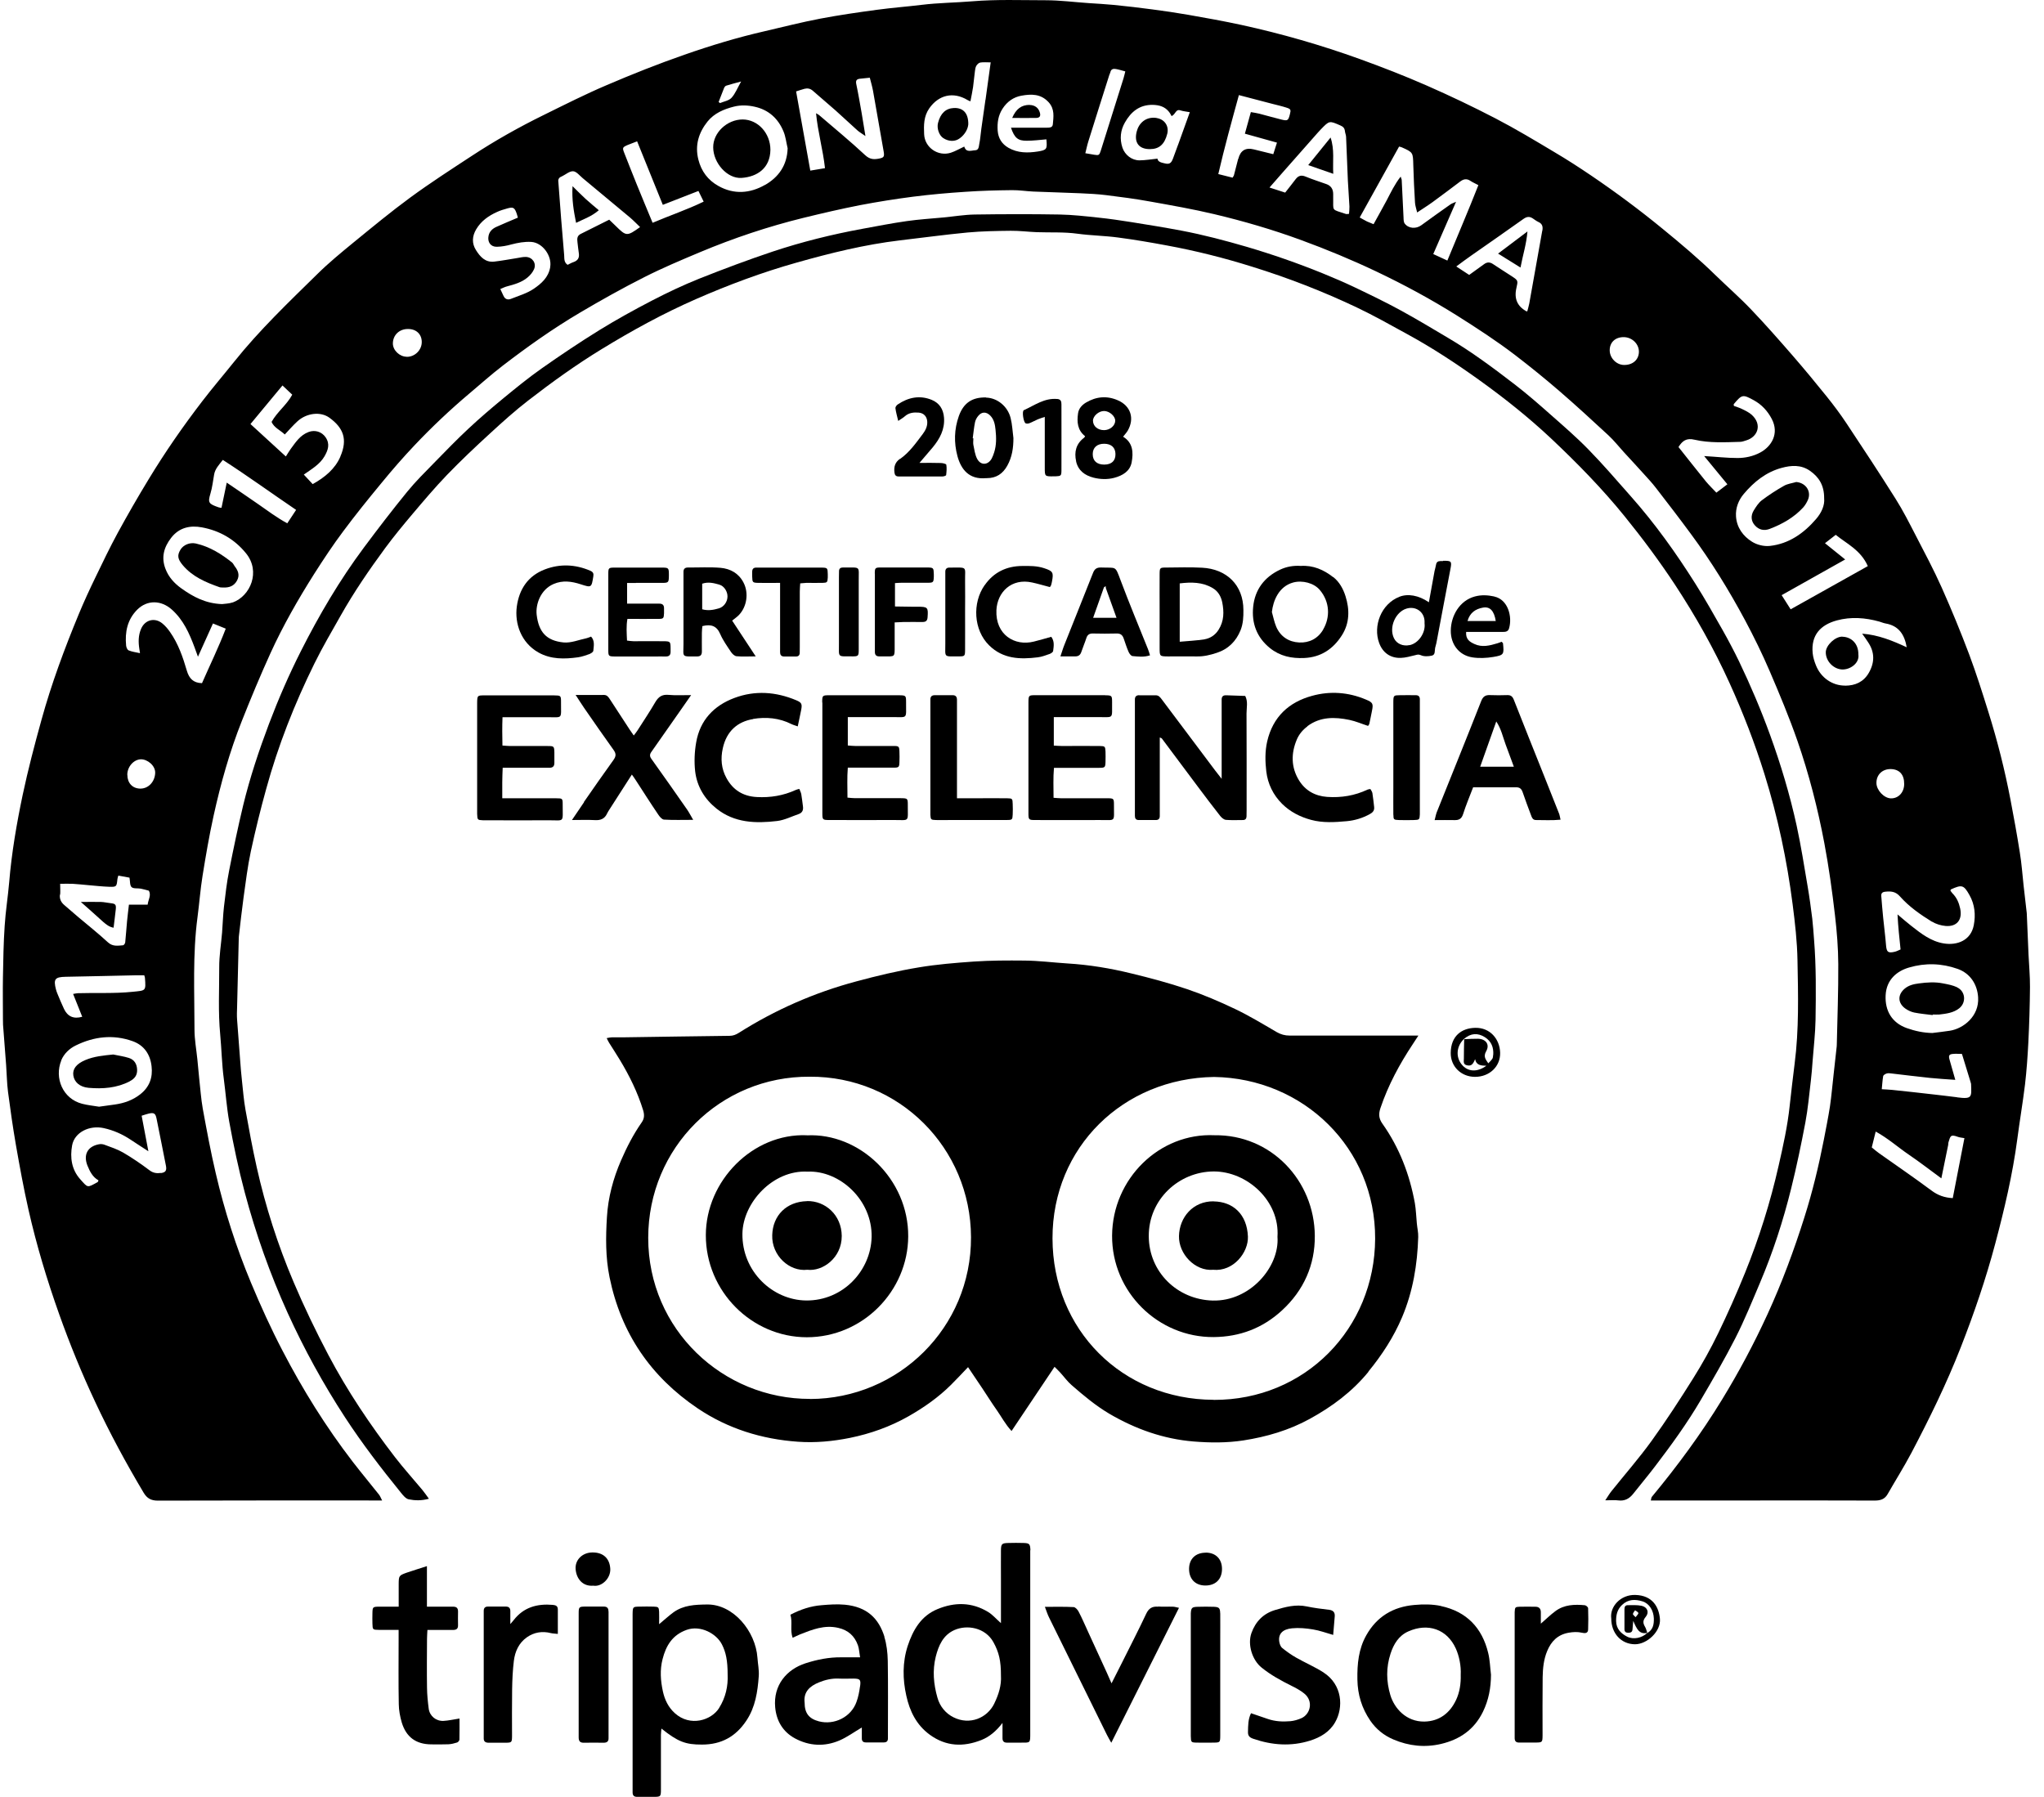
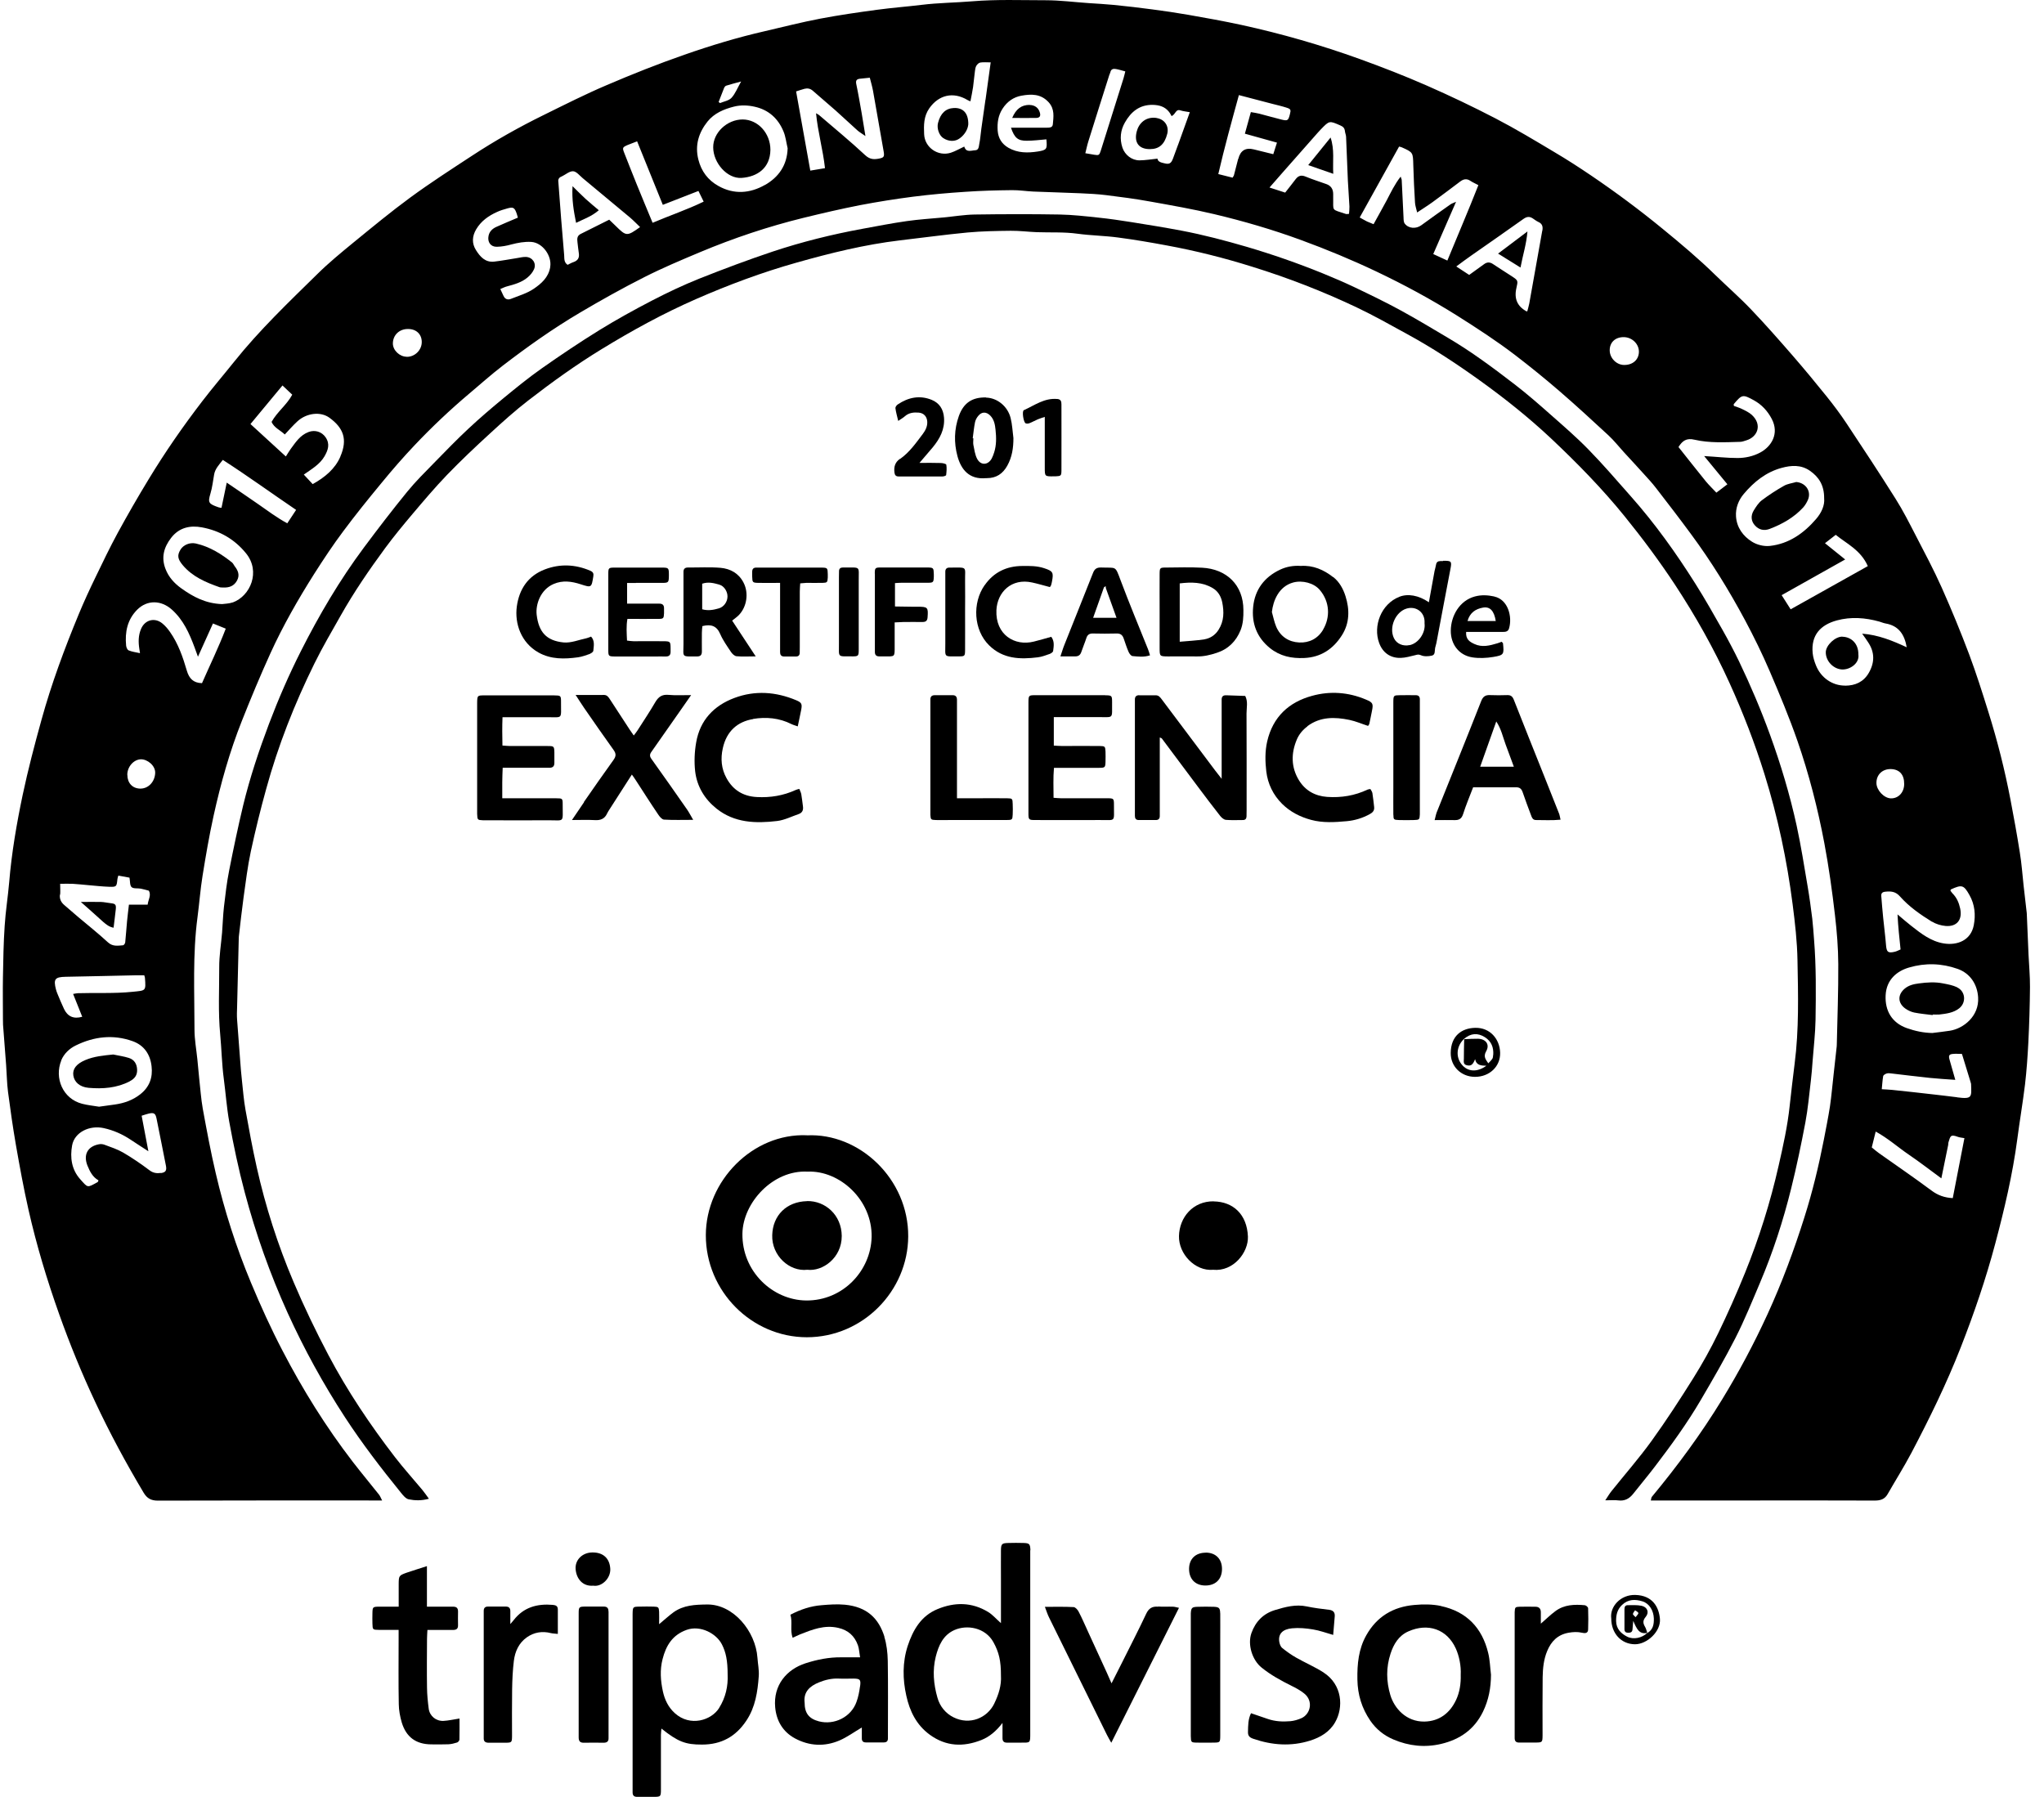
<svg xmlns="http://www.w3.org/2000/svg" width="91" height="80" viewBox="0 0 91 80" fill="none">
  <path d="M90.311 42.495C90.285 41.892 90.26 41.286 90.234 40.683C90.234 40.646 90.227 40.61 90.223 40.573C90.179 40.19 90.135 39.806 90.091 39.422C90.037 38.929 90.004 38.436 89.923 37.95C89.799 37.164 89.657 36.382 89.507 35.6C89.255 34.281 88.926 32.98 88.524 31.698C88.257 30.843 87.987 29.988 87.673 29.147C87.293 28.139 86.883 27.141 86.445 26.158C86.094 25.373 85.689 24.613 85.294 23.849C85.005 23.29 84.72 22.724 84.384 22.194C83.675 21.068 82.941 19.954 82.206 18.847C81.932 18.434 81.633 18.035 81.322 17.648C80.829 17.034 80.328 16.431 79.813 15.836C79.21 15.142 78.603 14.451 77.968 13.786C77.46 13.252 76.901 12.763 76.371 12.248C75.625 11.517 74.832 10.852 74.025 10.191C72.995 9.346 71.928 8.553 70.828 7.808C70.298 7.45 69.757 7.099 69.205 6.774C68.343 6.259 67.481 5.74 66.589 5.276C65.577 4.75 64.547 4.26 63.505 3.803C62.53 3.376 61.536 2.989 60.535 2.627C58.813 2.006 57.06 1.501 55.269 1.11C54.48 0.939 53.683 0.796 52.887 0.657C52.364 0.566 51.838 0.489 51.312 0.42C50.738 0.343 50.165 0.277 49.587 0.219C49.215 0.182 48.842 0.164 48.465 0.138C47.826 0.095 47.19 0.011 46.551 0.011C45.462 0.011 44.373 -0.033 43.281 0.058C42.535 0.12 41.786 0.124 41.041 0.215C40.372 0.296 39.696 0.347 39.027 0.438C38.191 0.551 37.354 0.672 36.524 0.829C35.695 0.986 34.873 1.198 34.051 1.388C32.834 1.666 31.639 2.028 30.462 2.44C29.297 2.846 28.146 3.303 27.013 3.789C26.067 4.191 25.146 4.658 24.225 5.111C23.114 5.656 22.036 6.262 21.002 6.942C20.081 7.545 19.153 8.144 18.265 8.795C17.399 9.43 16.57 10.117 15.737 10.797C15.185 11.25 14.633 11.703 14.126 12.204C12.847 13.461 11.546 14.7 10.424 16.106C9.956 16.691 9.467 17.261 9.01 17.857C8.148 18.978 7.34 20.144 6.606 21.357C6.134 22.132 5.681 22.921 5.246 23.717C4.892 24.368 4.574 25.033 4.253 25.698C3.989 26.242 3.734 26.794 3.503 27.353C2.868 28.888 2.29 30.444 1.848 32.045C1.541 33.152 1.249 34.263 1.011 35.385C0.741 36.671 0.518 37.968 0.409 39.28C0.354 39.926 0.248 40.573 0.208 41.22C0.156 41.98 0.145 42.744 0.131 43.507C0.12 44.125 0.131 44.746 0.131 45.364C0.131 45.448 0.131 45.535 0.135 45.619C0.178 46.222 0.23 46.822 0.273 47.424C0.303 47.823 0.306 48.221 0.357 48.616C0.46 49.405 0.573 50.194 0.708 50.976C0.876 51.937 1.052 52.902 1.267 53.855C1.625 55.438 2.093 56.99 2.637 58.518C3.109 59.844 3.639 61.141 4.238 62.417C4.885 63.801 5.612 65.146 6.394 66.458C6.547 66.714 6.726 66.812 7.033 66.812C10.227 66.801 13.42 66.805 16.61 66.805C16.731 66.805 16.848 66.805 17.012 66.805C16.954 66.692 16.924 66.611 16.877 66.549C16.486 66.056 16.084 65.574 15.7 65.077C14.509 63.527 13.479 61.872 12.58 60.14C12.065 59.154 11.601 58.134 11.173 57.107C10.515 55.529 9.993 53.903 9.606 52.24C9.383 51.29 9.204 50.326 9.028 49.365C8.948 48.915 8.919 48.455 8.867 47.998C8.838 47.72 8.813 47.446 8.787 47.169C8.743 46.727 8.659 46.281 8.659 45.839C8.659 44.169 8.572 42.495 8.794 40.829C8.875 40.219 8.919 39.605 9.017 38.998C9.16 38.107 9.313 37.212 9.507 36.331C9.825 34.888 10.223 33.466 10.771 32.089C11.173 31.076 11.593 30.068 12.043 29.078C12.602 27.854 13.271 26.684 13.99 25.548C14.4 24.905 14.82 24.269 15.277 23.659C15.825 22.921 16.402 22.208 16.987 21.5C17.454 20.93 17.94 20.37 18.445 19.837C19.219 19.018 20.038 18.244 20.9 17.517C21.39 17.104 21.868 16.676 22.376 16.285C23.48 15.438 24.616 14.63 25.818 13.921C26.757 13.366 27.711 12.832 28.679 12.343C29.487 11.933 30.327 11.579 31.164 11.228C32.662 10.6 34.2 10.085 35.779 9.697C36.612 9.493 37.449 9.299 38.289 9.134C39.071 8.985 39.857 8.86 40.646 8.758C41.424 8.659 42.206 8.59 42.988 8.539C43.675 8.491 44.366 8.473 45.056 8.466C45.371 8.462 45.681 8.513 45.995 8.528C46.697 8.557 47.398 8.575 48.1 8.605C48.487 8.623 48.875 8.641 49.255 8.689C49.901 8.769 50.548 8.853 51.188 8.97C52.149 9.142 53.113 9.31 54.063 9.536C55.371 9.847 56.658 10.223 57.922 10.687C59.062 11.104 60.18 11.568 61.273 12.087C62.511 12.675 63.714 13.326 64.876 14.056C65.756 14.612 66.629 15.178 67.455 15.81C68.127 16.326 68.785 16.859 69.425 17.411C70.166 18.05 70.886 18.715 71.606 19.38C71.855 19.61 72.063 19.877 72.293 20.129C72.589 20.451 72.885 20.769 73.177 21.094C73.364 21.299 73.554 21.503 73.725 21.726C74.251 22.406 74.774 23.085 75.282 23.776C76.184 24.996 76.977 26.282 77.694 27.62C78.088 28.358 78.457 29.111 78.786 29.878C79.225 30.901 79.656 31.932 80.021 32.98C80.536 34.464 80.927 35.987 81.22 37.537C81.421 38.604 81.57 39.678 81.695 40.756C81.779 41.476 81.837 42.199 81.841 42.923C81.848 44.121 81.801 45.32 81.775 46.518C81.775 46.544 81.775 46.566 81.771 46.591C81.728 46.997 81.68 47.406 81.636 47.812C81.581 48.29 81.541 48.773 81.472 49.251C81.395 49.752 81.293 50.249 81.198 50.746C80.971 51.908 80.694 53.059 80.335 54.191C79.871 55.66 79.338 57.1 78.695 58.503C78.092 59.819 77.416 61.087 76.663 62.318C75.735 63.838 74.679 65.27 73.543 66.641C73.517 66.67 73.517 66.721 73.495 66.805H73.923C75.381 66.805 76.835 66.805 78.293 66.805C80.017 66.805 81.742 66.801 83.463 66.809C83.719 66.809 83.909 66.75 84.04 66.52C84.388 65.91 84.764 65.314 85.093 64.693C85.9 63.158 86.664 61.602 87.296 59.983C87.888 58.47 88.414 56.936 88.831 55.364C89.237 53.837 89.602 52.295 89.81 50.724C89.916 49.913 90.055 49.102 90.154 48.29C90.227 47.669 90.27 47.041 90.303 46.412C90.344 45.59 90.369 44.768 90.376 43.946C90.38 43.464 90.333 42.981 90.311 42.499V42.495ZM2.678 39.835C2.692 39.693 2.678 39.546 2.678 39.349C2.897 39.349 3.065 39.342 3.229 39.349C3.471 39.364 3.708 39.389 3.949 39.411C4.249 39.437 4.548 39.47 4.848 39.481C5.192 39.492 5.192 39.481 5.228 39.137C5.232 39.09 5.254 39.046 5.268 38.984C5.44 39.017 5.604 39.046 5.765 39.075C5.795 39.232 5.776 39.419 5.857 39.495C5.941 39.576 6.127 39.539 6.266 39.565C6.383 39.587 6.5 39.623 6.628 39.656C6.741 39.864 6.602 40.047 6.573 40.277H5.74C5.71 40.548 5.678 40.782 5.656 41.019C5.626 41.33 5.608 41.644 5.575 41.954C5.572 42.002 5.517 42.082 5.48 42.086C5.243 42.104 5.016 42.152 4.801 41.951C4.377 41.56 3.92 41.198 3.478 40.825C3.277 40.654 3.076 40.478 2.875 40.306C2.725 40.182 2.645 40.036 2.667 39.831L2.678 39.835ZM5.667 34.497C5.667 34.139 5.948 33.817 6.27 33.806C6.555 33.799 6.92 34.08 6.909 34.413C6.894 34.804 6.609 35.118 6.237 35.111C5.893 35.103 5.67 34.858 5.67 34.497H5.667ZM2.491 44.052C2.374 43.591 2.447 43.5 2.915 43.489C3.953 43.471 4.991 43.445 6.028 43.423C6.16 43.423 6.288 43.423 6.423 43.423C6.445 43.504 6.452 43.515 6.452 43.526C6.5 44.139 6.496 44.096 5.897 44.158C5.086 44.242 4.278 44.194 3.471 44.22C3.412 44.22 3.354 44.238 3.255 44.253C3.394 44.607 3.525 44.936 3.661 45.269C3.281 45.378 3.01 45.261 2.849 44.918C2.747 44.699 2.652 44.476 2.561 44.253C2.531 44.187 2.51 44.117 2.491 44.048V44.052ZM2.725 47.212C2.846 46.916 3.091 46.683 3.372 46.547C4.183 46.149 5.034 46.047 5.9 46.354C6.416 46.536 6.69 46.946 6.748 47.475C6.807 47.972 6.657 48.396 6.244 48.721C5.908 48.985 5.528 49.116 5.119 49.175C4.892 49.208 4.665 49.237 4.41 49.273C4.172 49.233 3.905 49.208 3.653 49.142C2.798 48.919 2.411 48.002 2.729 47.212H2.725ZM7.165 52.222C6.986 52.248 6.821 52.229 6.657 52.105C6.28 51.82 5.889 51.553 5.484 51.316C5.224 51.166 4.932 51.071 4.647 50.965C4.574 50.936 4.479 50.932 4.399 50.947C3.898 51.042 3.701 51.414 3.894 51.897C4 52.156 4.125 52.408 4.384 52.551C4.369 52.587 4.366 52.617 4.348 52.628C3.873 52.894 3.92 52.891 3.569 52.5C3.186 52.072 3.112 51.535 3.211 50.994C3.317 50.417 3.975 50.084 4.622 50.227C5.053 50.322 5.447 50.497 5.816 50.742C6.054 50.903 6.299 51.056 6.606 51.257C6.496 50.673 6.401 50.179 6.306 49.675C6.438 49.635 6.525 49.602 6.62 49.58C6.854 49.525 6.924 49.569 6.971 49.81C7.114 50.508 7.249 51.206 7.388 51.904C7.428 52.112 7.377 52.2 7.161 52.229L7.165 52.222ZM8.981 30.415C8.608 30.404 8.422 30.21 8.319 29.863C8.144 29.261 7.936 28.661 7.57 28.139C7.475 28 7.362 27.868 7.234 27.762C6.894 27.477 6.452 27.591 6.28 28C6.156 28.289 6.156 28.588 6.204 28.892C6.211 28.935 6.218 28.979 6.233 29.081C6.039 29.038 5.875 29.019 5.729 28.957C5.67 28.935 5.623 28.822 5.615 28.745C5.557 28.142 5.667 27.587 6.112 27.141C6.555 26.703 7.172 26.717 7.643 27.134C8.162 27.594 8.429 28.197 8.663 28.826C8.703 28.939 8.743 29.049 8.813 29.239C9.05 28.716 9.258 28.256 9.481 27.759C9.671 27.835 9.843 27.905 10.051 27.989C9.73 28.829 9.342 29.619 8.992 30.419L8.981 30.415ZM10.362 26.82C10.197 26.878 10.008 26.878 9.887 26.896C9.152 26.871 8.597 26.571 8.067 26.191C7.757 25.968 7.508 25.694 7.369 25.332C7.168 24.817 7.296 24.364 7.621 23.944C7.976 23.484 8.469 23.381 8.992 23.48C9.774 23.626 10.439 24.003 10.95 24.631C11.619 25.449 11.144 26.538 10.362 26.823V26.82ZM12.792 23.301C12.32 23.045 11.9 22.727 11.469 22.428C11.034 22.124 10.592 21.828 10.095 21.488C10.011 21.887 9.942 22.238 9.861 22.61C9.821 22.603 9.774 22.603 9.733 22.588C9.295 22.435 9.244 22.387 9.368 21.978C9.452 21.704 9.481 21.412 9.533 21.127C9.576 20.875 9.744 20.703 9.92 20.476C11.027 21.189 12.083 21.956 13.183 22.702C13.048 22.91 12.927 23.089 12.788 23.301H12.792ZM15.152 20.334C14.918 20.875 14.462 21.255 13.921 21.554C13.782 21.408 13.658 21.273 13.526 21.13C13.888 20.875 14.239 20.674 14.447 20.316C14.604 20.042 14.703 19.771 14.495 19.468C14.323 19.219 14.02 19.128 13.738 19.234C13.358 19.377 13.161 19.694 12.938 19.994C12.869 20.089 12.81 20.195 12.726 20.323C12.196 19.837 11.688 19.373 11.151 18.88C11.615 18.317 12.083 17.758 12.576 17.162C12.726 17.305 12.858 17.425 13.011 17.572C12.77 18.025 12.342 18.331 12.09 18.785C12.207 19.048 12.481 19.154 12.679 19.344C12.869 19.143 13.04 18.945 13.234 18.766C13.643 18.386 14.275 18.306 14.677 18.606C15.28 19.051 15.489 19.552 15.152 20.327V20.334ZM18.108 15.883C17.791 15.883 17.491 15.595 17.491 15.295C17.491 14.919 17.779 14.641 18.171 14.648C18.536 14.648 18.777 14.882 18.777 15.229C18.777 15.587 18.47 15.891 18.108 15.887V15.883ZM32.238 3.913C32.257 3.873 32.293 3.825 32.333 3.814C32.523 3.752 32.717 3.705 32.995 3.628C32.83 3.92 32.735 4.172 32.567 4.355C32.45 4.483 32.231 4.516 32.056 4.589C32.034 4.574 32.015 4.556 31.993 4.541C32.074 4.333 32.154 4.121 32.238 3.913ZM24.495 11.9C24.415 12.357 24.097 12.628 23.768 12.854C23.465 13.062 23.092 13.168 22.745 13.307C22.606 13.362 22.482 13.322 22.416 13.172C22.376 13.084 22.336 13 22.274 12.869C22.38 12.825 22.471 12.777 22.566 12.752C22.895 12.664 23.224 12.576 23.491 12.35C23.608 12.251 23.717 12.123 23.776 11.985C23.889 11.725 23.71 11.458 23.425 11.44C23.297 11.433 23.162 11.466 23.034 11.488C22.69 11.542 22.347 11.608 22 11.648C21.602 11.692 21.371 11.425 21.189 11.133C21.002 10.837 21.017 10.519 21.2 10.209C21.419 9.84 21.751 9.606 22.135 9.434C22.277 9.368 22.431 9.324 22.581 9.281C22.851 9.204 22.91 9.24 23.005 9.514C23.023 9.569 23.038 9.628 23.056 9.69C22.712 9.836 22.402 9.964 22.095 10.103C21.927 10.18 21.792 10.3 21.751 10.497C21.693 10.775 21.843 10.994 22.12 10.987C22.336 10.983 22.552 10.943 22.76 10.885C23.056 10.808 23.348 10.753 23.655 10.771C24.156 10.804 24.579 11.393 24.495 11.886V11.9ZM27.404 10.052C27.32 9.968 27.229 9.884 27.123 9.781C26.703 9.993 26.282 10.205 25.858 10.413C25.69 10.494 25.69 10.629 25.709 10.782C25.73 10.95 25.745 11.119 25.771 11.283C25.8 11.484 25.72 11.605 25.53 11.67C25.438 11.7 25.358 11.751 25.27 11.791C25.102 11.678 25.128 11.513 25.117 11.36C25.073 10.819 25.025 10.278 24.982 9.737C24.938 9.171 24.894 8.608 24.854 8.042C24.854 8.002 24.875 7.947 24.905 7.918C24.934 7.885 24.985 7.867 25.029 7.845C25.193 7.764 25.361 7.614 25.519 7.625C25.665 7.636 25.804 7.815 25.939 7.929C26.644 8.513 27.353 9.102 28.055 9.69C28.208 9.821 28.347 9.968 28.497 10.11C27.908 10.53 27.886 10.527 27.404 10.052ZM29.056 9.924C28.807 9.321 28.573 8.765 28.347 8.206C28.16 7.746 27.981 7.286 27.799 6.825C27.7 6.577 27.707 6.558 27.952 6.452C28.084 6.398 28.215 6.35 28.365 6.292C28.749 7.242 29.125 8.17 29.509 9.12C30.049 8.908 30.554 8.714 31.095 8.502C31.175 8.663 31.244 8.806 31.328 8.977C30.579 9.339 29.827 9.591 29.052 9.92L29.056 9.924ZM34.058 8.232C33.393 8.612 32.677 8.67 31.983 8.279C31.518 8.02 31.222 7.625 31.091 7.103C30.93 6.46 31.109 5.901 31.5 5.411C31.796 5.042 32.227 4.859 32.68 4.746C32.987 4.669 33.302 4.684 33.605 4.753C34.215 4.889 34.639 5.272 34.876 5.839C34.979 6.076 35.004 6.346 35.066 6.602C35.044 7.359 34.664 7.888 34.058 8.236V8.232ZM39.166 7.055C38.932 7.103 38.739 7.114 38.519 6.909C37.858 6.292 37.157 5.718 36.469 5.126C36.444 5.104 36.411 5.09 36.331 5.042C36.411 5.882 36.638 6.657 36.729 7.487C36.521 7.519 36.316 7.556 36.075 7.596C35.859 6.394 35.651 5.239 35.443 4.07C35.593 4.023 35.706 3.982 35.819 3.953C35.954 3.92 36.075 3.942 36.188 4.041C36.521 4.337 36.868 4.622 37.2 4.918C37.526 5.206 37.84 5.51 38.165 5.798C38.253 5.879 38.359 5.937 38.53 6.058C38.465 5.656 38.413 5.338 38.359 5.02C38.282 4.593 38.212 4.165 38.121 3.741C38.085 3.569 38.154 3.518 38.297 3.504C38.428 3.489 38.556 3.474 38.724 3.46C38.772 3.65 38.83 3.844 38.867 4.041C39.027 4.943 39.184 5.846 39.342 6.748C39.378 6.96 39.356 7.015 39.163 7.055H39.166ZM43.873 4.443C43.814 4.87 43.748 5.301 43.69 5.729C43.657 5.956 43.646 6.186 43.598 6.409C43.577 6.515 43.58 6.683 43.419 6.69C43.244 6.694 43.014 6.811 42.93 6.526C42.703 6.631 42.524 6.737 42.331 6.8C41.761 6.979 41.169 6.569 41.143 5.977C41.125 5.579 41.121 5.185 41.37 4.826C41.79 4.224 42.44 4.07 43.076 4.454C43.105 4.472 43.138 4.483 43.204 4.512C43.244 4.293 43.291 4.088 43.321 3.88C43.354 3.643 43.372 3.401 43.405 3.164C43.416 3.08 43.427 2.992 43.471 2.923C43.507 2.861 43.58 2.795 43.646 2.784C43.785 2.762 43.931 2.777 44.106 2.777C44.026 3.358 43.953 3.902 43.876 4.443H43.873ZM46.869 5.55C46.858 5.681 46.715 5.685 46.606 5.685C46.204 5.685 45.805 5.685 45.404 5.685C45.287 5.685 45.166 5.685 45.009 5.685C45.166 6.142 45.319 6.27 45.71 6.266C45.995 6.266 46.284 6.23 46.584 6.204C46.576 6.193 46.587 6.204 46.587 6.211C46.624 6.639 46.609 6.679 46.204 6.745C45.758 6.814 45.312 6.818 44.896 6.58C44.6 6.409 44.443 6.153 44.417 5.817C44.395 5.473 44.435 5.148 44.633 4.841C44.837 4.523 45.126 4.322 45.477 4.26C45.908 4.183 46.335 4.169 46.686 4.552C46.964 4.859 46.902 5.203 46.872 5.546L46.869 5.55ZM49.006 6.712C48.944 6.906 48.922 6.924 48.725 6.891C48.597 6.869 48.465 6.847 48.319 6.822C48.367 6.639 48.4 6.463 48.455 6.292C48.761 5.309 49.072 4.33 49.383 3.35C49.397 3.303 49.423 3.263 49.434 3.215C49.463 3.073 49.569 3.051 49.682 3.073C49.81 3.094 49.938 3.138 50.099 3.179C50.07 3.292 50.048 3.394 50.018 3.493C49.682 4.567 49.343 5.638 49.006 6.712ZM52.448 6.445C52.375 6.65 52.298 6.854 52.222 7.059C52.141 7.275 52.057 7.326 51.842 7.271C51.703 7.238 51.549 7.209 51.531 7.063C51.254 7.092 50.994 7.136 50.735 7.139C50.391 7.143 50.081 6.898 49.971 6.573C49.843 6.182 49.883 5.802 50.081 5.455C50.351 4.976 50.738 4.655 51.33 4.669C51.612 4.677 51.856 4.746 52.039 4.973C52.094 5.038 52.13 5.119 52.16 5.17C52.35 5.082 52.339 4.845 52.551 4.914C52.675 4.954 52.81 4.965 52.971 4.995C52.795 5.484 52.624 5.966 52.448 6.449V6.445ZM55.123 7.077C55.061 7.322 54.995 7.567 54.933 7.812C54.926 7.834 54.907 7.852 54.875 7.91C54.666 7.859 54.473 7.808 54.239 7.75C54.513 6.566 54.831 5.418 55.156 4.234C55.664 4.366 56.154 4.494 56.639 4.622C56.851 4.677 57.063 4.724 57.268 4.79C57.465 4.852 57.48 4.885 57.429 5.079C57.356 5.371 57.33 5.393 57.038 5.32C56.709 5.239 56.384 5.144 56.058 5.06C55.945 5.031 55.825 5.016 55.689 4.991C55.602 5.309 55.518 5.608 55.423 5.952C55.898 6.083 56.358 6.215 56.851 6.35C56.797 6.526 56.745 6.679 56.687 6.865C56.384 6.792 56.106 6.723 55.828 6.653C55.456 6.558 55.223 6.698 55.13 7.074L55.123 7.077ZM60.056 9.522C59.975 9.529 59.946 9.536 59.928 9.529C59.245 9.299 59.369 9.427 59.354 8.78C59.354 8.733 59.354 8.681 59.354 8.634C59.352 8.412 59.25 8.266 59.047 8.195C58.74 8.086 58.43 7.987 58.127 7.863C57.937 7.782 57.805 7.819 57.684 7.976C57.538 8.17 57.389 8.356 57.217 8.575C57.001 8.506 56.778 8.433 56.519 8.349C56.727 8.108 56.917 7.892 57.107 7.677C57.626 7.088 58.145 6.5 58.664 5.912C58.711 5.857 58.762 5.806 58.813 5.751C59.186 5.367 59.183 5.371 59.669 5.583C59.797 5.638 59.862 5.703 59.877 5.839C59.884 5.923 59.924 6.003 59.928 6.087C59.957 6.737 59.979 7.388 60.008 8.042C60.027 8.426 60.059 8.813 60.078 9.197C60.081 9.303 60.067 9.409 60.059 9.522H60.056ZM63.812 11.305C64.148 10.538 64.474 9.789 64.824 8.985C64.711 9.036 64.634 9.058 64.572 9.102C64.137 9.409 63.706 9.715 63.275 10.03C63.045 10.198 62.712 10.18 62.541 9.957C62.489 9.891 62.489 9.778 62.486 9.683C62.456 9.127 62.431 8.572 62.405 8.016C62.405 7.983 62.383 7.947 62.358 7.863C62.087 8.21 61.919 8.572 61.733 8.926C61.547 9.277 61.349 9.62 61.152 9.982C61.039 9.935 60.951 9.902 60.863 9.862C60.758 9.81 60.655 9.748 60.535 9.683C61.127 8.616 61.708 7.571 62.288 6.526C62.34 6.54 62.376 6.544 62.405 6.558C62.917 6.785 62.906 6.789 62.921 7.359C62.935 7.914 62.964 8.469 62.997 9.025C63.005 9.156 63.052 9.284 63.092 9.46C63.337 9.295 63.567 9.153 63.783 8.996C64.192 8.696 64.598 8.393 65.003 8.086C65.157 7.969 65.299 7.94 65.464 8.053C65.562 8.119 65.676 8.166 65.818 8.243C65.38 9.361 64.908 10.454 64.437 11.601C64.221 11.502 64.031 11.415 63.805 11.309L63.812 11.305ZM68.661 10.278C68.467 11.356 68.277 12.434 68.084 13.512C68.062 13.629 68.025 13.746 67.996 13.859C67.978 13.859 67.963 13.866 67.956 13.859C67.551 13.637 67.403 13.294 67.51 12.829C67.587 12.492 67.59 12.489 67.316 12.306C67.035 12.12 66.746 11.944 66.465 11.754C66.322 11.659 66.198 11.667 66.067 11.765C65.855 11.922 65.635 12.076 65.409 12.24C65.223 12.12 65.047 12.003 64.835 11.864C65.073 11.689 65.288 11.524 65.511 11.371C66.282 10.83 67.057 10.296 67.824 9.748C67.978 9.639 68.098 9.628 68.248 9.73C68.329 9.785 68.405 9.843 68.493 9.884C68.672 9.964 68.698 10.103 68.665 10.274L68.661 10.278ZM72.308 16.249C71.968 16.249 71.668 15.945 71.665 15.602C71.661 15.244 71.913 15.006 72.293 15.01C72.666 15.014 72.976 15.321 72.965 15.675C72.954 16.022 72.688 16.252 72.308 16.249ZM86.014 41.034C86.193 41.143 86.416 41.209 86.624 41.227C87.128 41.267 87.377 40.942 87.267 40.445C87.212 40.19 87.114 39.963 86.927 39.777C86.887 39.736 86.858 39.685 86.832 39.649C86.847 39.616 86.85 39.601 86.858 39.598C87.347 39.375 87.428 39.4 87.683 39.853C87.921 40.274 87.961 40.734 87.874 41.191C87.746 41.867 87.143 42.1 86.543 42.005C85.97 41.914 85.531 41.567 85.093 41.224C84.903 41.077 84.724 40.917 84.479 40.712C84.505 41.271 84.563 41.764 84.614 42.272C84.519 42.312 84.431 42.36 84.344 42.378C84.052 42.444 83.993 42.386 83.967 42.082C83.935 41.673 83.88 41.267 83.84 40.862C83.807 40.537 83.781 40.215 83.755 39.89C83.748 39.773 83.799 39.718 83.92 39.703C84.179 39.674 84.391 39.685 84.592 39.916C84.994 40.369 85.495 40.719 86.01 41.037L86.014 41.034ZM83.54 34.869C83.533 34.493 83.803 34.234 84.183 34.241C84.567 34.252 84.779 34.489 84.775 34.906C84.775 35.279 84.519 35.553 84.183 35.545C83.88 35.538 83.547 35.187 83.54 34.869ZM76.411 21.931C76.243 21.752 76.086 21.602 75.947 21.434C75.538 20.93 75.136 20.418 74.727 19.903C74.902 19.625 75.081 19.49 75.446 19.578C76.108 19.731 76.795 19.691 77.474 19.672C77.569 19.672 77.661 19.629 77.756 19.603C78.253 19.45 78.465 18.905 77.99 18.47C77.869 18.361 77.708 18.284 77.558 18.211C77.442 18.152 77.31 18.116 77.193 18.072C77.193 18.035 77.178 18.006 77.189 17.992C77.555 17.557 77.588 17.55 78.088 17.824C78.435 18.017 78.691 18.295 78.877 18.646C79.228 19.311 78.859 19.884 78.366 20.148C78.052 20.316 77.701 20.392 77.354 20.392C76.886 20.392 76.418 20.337 75.87 20.305C76.225 20.736 76.553 21.134 76.904 21.562C76.74 21.686 76.583 21.806 76.418 21.931H76.411ZM78.793 24.306C78.534 24.335 78.22 24.258 78.001 24.119C77.602 23.871 77.321 23.487 77.288 22.994C77.262 22.618 77.401 22.263 77.639 21.985C78.088 21.452 78.629 21.017 79.32 20.831C79.747 20.714 80.182 20.685 80.577 20.959C80.978 21.236 81.216 21.609 81.212 22.183C81.245 22.501 81.092 22.833 80.851 23.111C80.306 23.743 79.645 24.211 78.797 24.306H78.793ZM79.722 27.13C79.583 26.907 79.455 26.71 79.32 26.498C80.273 25.965 81.194 25.446 82.148 24.909C81.837 24.66 81.563 24.437 81.249 24.185C81.41 24.061 81.549 23.951 81.728 23.812C82.195 24.196 82.842 24.485 83.156 25.205C82.005 25.848 80.883 26.476 79.718 27.13H79.722ZM82.137 30.525C81.581 30.525 81.073 30.181 80.851 29.633C80.778 29.454 80.719 29.264 80.701 29.078C80.624 28.274 81.052 27.821 81.775 27.623C82.403 27.452 83.043 27.499 83.671 27.675C83.763 27.7 83.854 27.744 83.949 27.759C84.534 27.861 84.79 28.252 84.888 28.818C84.256 28.526 83.628 28.267 82.904 28.212C83.006 28.358 83.091 28.471 83.167 28.592C83.471 29.041 83.463 29.502 83.2 29.958C82.966 30.364 82.594 30.528 82.141 30.528L82.137 30.525ZM86.945 53.344C86.573 53.325 86.277 53.22 85.988 53.004C85.224 52.434 84.435 51.897 83.657 51.345C83.547 51.268 83.449 51.181 83.332 51.086C83.386 50.87 83.441 50.651 83.507 50.38C84.055 50.68 84.494 51.075 84.976 51.404C85.455 51.729 85.911 52.083 86.43 52.463C86.543 51.919 86.638 51.447 86.734 50.976C86.741 50.94 86.734 50.903 86.745 50.866C86.832 50.578 86.836 50.494 87.161 50.614C87.249 50.647 87.344 50.651 87.457 50.673C87.282 51.579 87.11 52.463 86.938 53.344H86.945ZM87.132 48.853C86.799 48.809 86.463 48.773 86.131 48.733C85.499 48.659 84.863 48.59 84.231 48.524C84.088 48.51 83.945 48.506 83.777 48.495C83.799 48.287 83.807 48.1 83.84 47.914C83.847 47.867 83.931 47.815 83.989 47.797C84.055 47.775 84.135 47.782 84.205 47.793C84.779 47.859 85.349 47.932 85.922 47.991C86.277 48.027 86.635 48.049 87.051 48.078C86.949 47.724 86.869 47.446 86.792 47.169C86.745 46.997 86.777 46.938 86.942 46.924C87.073 46.909 87.205 46.924 87.347 46.924C87.479 47.359 87.607 47.772 87.735 48.188C87.742 48.21 87.749 48.236 87.753 48.258C87.775 48.849 87.811 48.944 87.135 48.857L87.132 48.853ZM86.814 45.89C86.555 45.93 86.291 45.959 86.028 45.992C85.634 45.985 85.257 45.904 84.888 45.773C84.234 45.539 83.916 45.009 83.949 44.315C83.982 43.595 84.483 43.222 84.994 43.076C85.714 42.864 86.448 42.886 87.157 43.138C87.72 43.339 88.031 43.829 88.067 44.403C88.122 45.247 87.409 45.795 86.814 45.89Z" fill="black" />
-   <path d="M60.919 61.07C61.529 60.324 62.047 59.532 62.424 58.64C62.906 57.496 63.103 56.301 63.14 55.074C63.147 54.873 63.096 54.668 63.078 54.464C63.049 54.164 63.041 53.861 62.99 53.565C62.756 52.286 62.3 51.094 61.547 50.031C61.379 49.794 61.372 49.593 61.459 49.333C61.803 48.314 62.307 47.378 62.899 46.487C62.972 46.377 63.041 46.268 63.147 46.107C62.961 46.107 62.83 46.107 62.698 46.107C60.937 46.107 59.179 46.107 57.418 46.107C57.202 46.107 57.023 46.056 56.837 45.95C56.23 45.595 55.627 45.23 54.995 44.927C54.297 44.594 53.581 44.287 52.85 44.039C52.039 43.765 51.206 43.542 50.373 43.341C49.438 43.111 48.484 42.953 47.519 42.895C46.88 42.855 46.244 42.771 45.605 42.767C44.856 42.76 44.107 42.76 43.354 42.811C42.535 42.869 41.713 42.935 40.909 43.07C39.97 43.224 39.038 43.447 38.121 43.695C36.261 44.192 34.511 44.959 32.885 45.99C32.757 46.07 32.633 46.118 32.48 46.118C30.916 46.136 29.352 46.162 27.792 46.184C27.609 46.184 27.426 46.184 27.247 46.184C27.178 46.184 27.108 46.202 27.01 46.22C27.053 46.304 27.079 46.366 27.116 46.425C27.276 46.681 27.445 46.936 27.598 47.192C28.026 47.901 28.387 48.635 28.632 49.428C28.694 49.633 28.691 49.801 28.566 49.976C28.197 50.506 27.905 51.073 27.649 51.664C27.298 52.472 27.072 53.32 27.021 54.186C26.966 55.074 26.955 55.973 27.137 56.864C27.645 59.356 28.972 61.296 31.066 62.707C32.407 63.609 33.912 64.077 35.527 64.19C36.302 64.245 37.076 64.172 37.836 64.019C38.754 63.832 39.627 63.522 40.445 63.058C41.132 62.667 41.775 62.217 42.338 61.658C42.594 61.406 42.835 61.143 43.098 60.869C43.314 61.187 43.522 61.497 43.73 61.808C43.946 62.13 44.15 62.462 44.373 62.776C44.585 63.076 44.753 63.408 45.035 63.712C45.689 62.736 46.31 61.804 46.949 60.854C47.048 60.953 47.125 61.026 47.198 61.106C47.37 61.293 47.519 61.505 47.709 61.669C48.239 62.13 48.773 62.579 49.383 62.941C50.548 63.624 51.798 64.07 53.143 64.179C53.874 64.238 54.615 64.245 55.353 64.132C56.391 63.971 57.389 63.679 58.306 63.175C59.296 62.634 60.199 61.965 60.926 61.074L60.919 61.07ZM36.068 62.283C32.187 62.294 28.859 59.195 28.859 55.114C28.859 51.098 32.07 47.912 36.046 47.938C40.032 47.912 43.215 51.113 43.23 55.081C43.244 59.122 39.992 62.276 36.068 62.287V62.283ZM54.031 62.323C49.971 62.309 46.862 59.214 46.858 55.132C46.854 51.076 50.008 48.007 54.049 47.949C58.021 48.007 61.24 51.109 61.222 55.154C61.203 59.144 58.109 62.341 54.031 62.327V62.323Z" fill="black" />
  <path d="M79.678 49.233C79.583 50.136 79.386 51.02 79.185 51.901C78.816 53.534 78.315 55.127 77.687 56.676C77.318 57.586 76.919 58.485 76.492 59.366C76.159 60.053 75.787 60.721 75.381 61.368C74.789 62.311 74.183 63.246 73.532 64.149C72.973 64.923 72.341 65.643 71.745 66.389C71.658 66.495 71.588 66.619 71.468 66.798C71.72 66.798 71.888 66.78 72.052 66.802C72.337 66.838 72.542 66.721 72.71 66.509C73.032 66.1 73.368 65.702 73.682 65.289C74.409 64.335 75.114 63.367 75.721 62.329C76.254 61.419 76.784 60.509 77.263 59.57C77.668 58.774 78.005 57.941 78.355 57.115C78.933 55.752 79.389 54.349 79.744 52.913C79.985 51.941 80.19 50.958 80.376 49.975C80.489 49.372 80.544 48.758 80.617 48.144C80.654 47.845 80.676 47.545 80.698 47.242C80.745 46.628 80.818 46.014 80.829 45.4C80.847 44.213 80.858 43.025 80.763 41.841C80.738 41.527 80.719 41.213 80.683 40.902C80.624 40.424 80.559 39.945 80.478 39.47C80.325 38.567 80.182 37.657 79.989 36.766C79.686 35.381 79.28 34.026 78.794 32.692C78.392 31.588 77.932 30.507 77.424 29.447C77.197 28.979 76.952 28.515 76.697 28.062C76.302 27.368 75.911 26.67 75.483 25.994C74.617 24.62 73.675 23.301 72.597 22.088C71.979 21.39 71.373 20.681 70.722 20.016C70.192 19.472 69.612 18.971 69.041 18.467C68.526 18.01 68.007 17.557 67.459 17.133C66.491 16.388 65.512 15.657 64.456 15.036C63.758 14.623 63.064 14.203 62.351 13.815C61.682 13.45 60.992 13.117 60.305 12.789C59.834 12.566 59.355 12.361 58.873 12.164C57.773 11.718 56.651 11.327 55.511 10.991C54.546 10.71 53.578 10.454 52.591 10.267C51.857 10.129 51.119 10.008 50.381 9.891C49.895 9.814 49.405 9.741 48.912 9.69C48.334 9.628 47.757 9.562 47.18 9.551C45.919 9.529 44.655 9.533 43.394 9.551C42.927 9.559 42.459 9.639 41.991 9.683C41.45 9.734 40.906 9.767 40.369 9.844C39.7 9.939 39.039 10.07 38.374 10.191C37.029 10.439 35.703 10.768 34.406 11.199C33.302 11.568 32.213 11.977 31.135 12.405C30.415 12.694 29.714 13.026 29.023 13.384C28.227 13.797 27.441 14.232 26.681 14.7C25.808 15.241 24.953 15.814 24.112 16.406C23.531 16.815 22.976 17.268 22.424 17.721C21.891 18.16 21.368 18.606 20.864 19.077C20.334 19.57 19.83 20.093 19.322 20.612C18.916 21.028 18.5 21.438 18.134 21.887C17.469 22.702 16.83 23.535 16.201 24.379C15.12 25.83 14.206 27.386 13.392 28.998C12.862 30.046 12.394 31.124 11.977 32.224C11.528 33.415 11.126 34.621 10.826 35.856C10.596 36.817 10.392 37.789 10.202 38.757C10.096 39.291 10.034 39.832 9.971 40.369C9.928 40.752 9.917 41.14 9.887 41.523C9.844 42.039 9.756 42.557 9.76 43.073C9.763 44.067 9.708 45.057 9.803 46.051C9.865 46.712 9.876 47.377 9.964 48.035C10.048 48.667 10.092 49.31 10.205 49.938C10.399 50.995 10.618 52.047 10.896 53.088C11.386 54.93 12.021 56.72 12.807 58.456C13.541 60.067 14.393 61.62 15.361 63.104C16.121 64.269 16.969 65.373 17.846 66.454C17.944 66.575 18.065 66.728 18.197 66.754C18.471 66.809 18.763 66.82 19.095 66.728C18.982 66.575 18.898 66.447 18.799 66.33C18.398 65.848 17.974 65.38 17.59 64.883C16.483 63.444 15.467 61.934 14.619 60.327C14.06 59.267 13.538 58.182 13.07 57.078C12.368 55.427 11.82 53.72 11.429 51.967C11.239 51.119 11.082 50.264 10.929 49.409C10.852 48.981 10.819 48.546 10.772 48.115C10.739 47.827 10.717 47.538 10.695 47.249C10.647 46.635 10.6 46.022 10.556 45.408C10.541 45.214 10.549 45.02 10.556 44.827C10.578 43.822 10.607 42.817 10.629 41.812C10.629 41.776 10.629 41.739 10.633 41.703C10.702 41.114 10.764 40.53 10.845 39.945C10.94 39.265 11.024 38.578 11.166 37.91C11.367 36.978 11.594 36.05 11.85 35.129C12.379 33.196 13.114 31.336 13.998 29.542C14.356 28.815 14.769 28.113 15.167 27.408C15.756 26.363 16.435 25.373 17.144 24.408C17.532 23.882 17.948 23.378 18.368 22.881C18.869 22.289 19.369 21.697 19.903 21.142C20.517 20.506 21.16 19.899 21.814 19.3C22.366 18.792 22.925 18.288 23.517 17.831C24.569 17.016 25.651 16.238 26.787 15.544C28.143 14.714 29.535 13.951 30.989 13.315C32.443 12.679 33.931 12.124 35.462 11.693C36.974 11.265 38.498 10.889 40.062 10.702C41.067 10.585 42.072 10.447 43.08 10.351C43.716 10.293 44.359 10.282 45.002 10.275C45.386 10.271 45.773 10.322 46.16 10.337C46.763 10.359 47.37 10.322 47.973 10.406C48.568 10.487 49.178 10.494 49.774 10.574C50.501 10.669 51.228 10.794 51.952 10.929C53.238 11.166 54.502 11.484 55.748 11.875C57.349 12.372 58.905 12.975 60.418 13.695C61.171 14.053 61.902 14.466 62.636 14.868C63.743 15.471 64.796 16.161 65.822 16.896C66.955 17.707 68.044 18.573 69.056 19.523C70.211 20.612 71.322 21.744 72.326 22.983C73.119 23.962 73.868 24.967 74.563 26.02C75.483 27.419 76.302 28.873 76.996 30.401C77.599 31.727 78.122 33.079 78.556 34.468C79.148 36.364 79.558 38.301 79.81 40.27C79.916 41.096 80.011 41.925 80.025 42.758C80.055 44.297 80.095 45.835 79.897 47.366C79.817 47.987 79.748 48.612 79.678 49.233Z" fill="black" />
  <path d="M45.875 69.022C45.864 68.74 45.831 68.704 45.56 68.697C45.341 68.689 45.126 68.693 44.906 68.697C44.603 68.704 44.566 68.733 44.563 69.029C44.559 69.453 44.563 69.877 44.563 70.301C44.563 70.929 44.563 71.561 44.563 72.266C44.336 72.066 44.186 71.886 43.993 71.77C43.269 71.328 42.506 71.324 41.738 71.642C41.008 71.941 40.646 72.57 40.412 73.279C40.174 74.01 40.185 74.766 40.35 75.5C40.5 76.18 40.796 76.797 41.391 77.232C42.118 77.762 42.889 77.788 43.693 77.47C44.059 77.324 44.351 77.072 44.632 76.71C44.632 76.867 44.632 76.962 44.632 77.057C44.632 77.166 44.632 77.276 44.632 77.386C44.632 77.521 44.691 77.587 44.826 77.587C45.02 77.587 45.213 77.587 45.407 77.587C45.886 77.587 45.867 77.627 45.867 77.137C45.867 74.495 45.867 71.85 45.867 69.208C45.867 69.146 45.867 69.088 45.867 69.025L45.875 69.022ZM44.27 75.84C43.949 76.501 43.167 76.816 42.455 76.461C42.107 76.29 41.844 75.979 41.735 75.584C41.563 74.981 41.508 74.371 41.661 73.757C41.786 73.264 41.987 72.8 42.484 72.577C43.054 72.321 43.868 72.464 44.227 73.114C44.475 73.564 44.566 73.947 44.563 74.612C44.588 75.029 44.464 75.438 44.27 75.836V75.84Z" fill="black" />
  <path d="M31.485 71.436C30.945 71.443 30.43 71.461 29.976 71.79C29.772 71.94 29.589 72.112 29.344 72.313C29.344 72.097 29.352 71.929 29.344 71.761C29.333 71.56 29.315 71.538 29.103 71.531C28.898 71.523 28.69 71.527 28.486 71.531C28.171 71.534 28.171 71.538 28.164 71.863C28.164 71.9 28.164 71.936 28.164 71.973C28.164 74.498 28.164 77.022 28.164 79.547C28.164 79.632 28.164 79.719 28.164 79.803C28.164 79.942 28.23 80.001 28.365 80.001C28.595 80.001 28.825 80.001 29.056 80.001C29.421 80.001 29.425 80.001 29.425 79.646C29.425 78.846 29.425 78.046 29.425 77.242C29.425 77.154 29.439 77.066 29.447 76.96C30.177 77.545 30.517 77.677 31.255 77.673C32.118 77.673 32.761 77.315 33.232 76.602C33.63 76.003 33.729 75.323 33.78 74.636C33.802 74.362 33.74 74.085 33.722 73.807C33.638 72.623 32.648 71.425 31.485 71.436ZM32.015 76.047C31.672 76.591 30.733 76.895 30.046 76.277C29.753 76.014 29.593 75.674 29.512 75.305C29.41 74.834 29.373 74.352 29.498 73.869C29.651 73.266 29.936 72.791 30.572 72.565C31.186 72.346 31.898 72.729 32.143 73.219C32.319 73.566 32.395 73.935 32.395 74.56C32.417 75.064 32.311 75.572 32.015 76.043V76.047Z" fill="black" />
  <path d="M64.148 71.501C63.761 71.421 63.366 71.421 62.968 71.457C62.018 71.541 61.294 71.976 60.827 72.809C60.483 73.419 60.421 74.084 60.432 74.775C60.443 75.454 60.629 76.057 61.009 76.613C61.269 76.989 61.612 77.267 62.036 77.446C62.723 77.738 63.432 77.815 64.162 77.643C64.992 77.446 65.631 77.007 66.019 76.218C66.278 75.688 66.377 75.144 66.38 74.563C66.34 74.241 66.333 73.909 66.256 73.598C65.986 72.473 65.292 71.749 64.148 71.505V71.501ZM64.82 75.696C64.55 76.269 64.079 76.638 63.413 76.649C62.61 76.66 62.08 76.065 61.901 75.477C61.714 74.855 61.707 74.238 61.908 73.624C62.047 73.2 62.27 72.824 62.701 72.634C63.571 72.246 64.426 72.531 64.817 73.405C64.959 73.723 65.054 74.157 65.032 74.57C65.043 74.961 64.988 75.341 64.82 75.699V75.696Z" fill="black" />
  <path d="M39.378 72.878C39.122 72.053 38.599 71.541 37.616 71.446C37.262 71.413 36.919 71.439 36.575 71.468C36.093 71.505 35.636 71.658 35.19 71.892C35.292 72.232 35.165 72.575 35.289 72.919C35.413 72.864 35.508 72.813 35.607 72.772C36.158 72.553 36.703 72.334 37.321 72.477C37.766 72.579 38.051 72.842 38.197 73.258C38.249 73.405 38.252 73.565 38.292 73.788C37.986 73.788 37.722 73.788 37.459 73.788C36.908 73.781 36.381 73.887 35.859 74.055C35.015 74.329 34.423 75.034 34.511 76.01C34.565 76.613 34.85 77.102 35.388 77.395C36.031 77.742 36.714 77.775 37.383 77.486C37.719 77.34 38.022 77.117 38.369 76.912C38.369 77.073 38.369 77.238 38.369 77.402C38.369 77.523 38.431 77.577 38.548 77.577C38.815 77.577 39.082 77.577 39.348 77.577C39.465 77.577 39.531 77.526 39.531 77.402C39.531 77.329 39.531 77.256 39.531 77.183C39.531 76.105 39.542 75.023 39.524 73.945C39.517 73.587 39.476 73.215 39.37 72.875L39.378 72.878ZM38.289 75.082C38.256 75.319 38.212 75.561 38.128 75.783C37.887 76.448 37.145 76.817 36.455 76.638C36.012 76.521 35.822 76.273 35.822 75.805C35.764 75.319 36.063 75.067 36.455 74.906C36.732 74.793 37.028 74.72 37.339 74.735C37.558 74.746 37.773 74.735 37.993 74.735C38.289 74.738 38.333 74.778 38.292 75.078L38.289 75.082Z" fill="black" />
  <path d="M50.72 30.952C50.581 30.952 50.523 31.022 50.526 31.153C50.526 31.226 50.526 31.299 50.526 31.372C50.526 32.951 50.526 34.526 50.526 36.104C50.526 36.177 50.526 36.25 50.526 36.324C50.526 36.437 50.57 36.51 50.695 36.51C50.95 36.51 51.203 36.51 51.458 36.51C51.579 36.51 51.634 36.448 51.634 36.331C51.634 36.247 51.634 36.163 51.634 36.075C51.634 35.118 51.634 34.157 51.634 33.199C51.634 33.082 51.634 32.965 51.634 32.834C51.685 32.856 51.714 32.863 51.725 32.878C52.262 33.594 52.796 34.314 53.333 35.03C53.658 35.465 53.987 35.9 54.323 36.327C54.385 36.404 54.484 36.492 54.575 36.502C54.827 36.524 55.083 36.51 55.339 36.51C55.441 36.51 55.492 36.451 55.496 36.353C55.496 36.254 55.5 36.159 55.5 36.06C55.5 34.628 55.503 33.196 55.496 31.767C55.496 31.508 55.569 31.237 55.438 30.985C55.16 30.974 54.882 30.967 54.604 30.956C54.593 30.956 54.579 30.956 54.568 30.956C54.447 30.956 54.392 31.018 54.389 31.135C54.389 31.219 54.389 31.303 54.389 31.391C54.389 32.348 54.389 33.309 54.389 34.266V34.675C54.264 34.518 54.184 34.416 54.104 34.31C53.311 33.258 52.518 32.202 51.729 31.146C51.652 31.044 51.586 30.952 51.444 30.956C51.203 30.956 50.958 30.956 50.717 30.956L50.72 30.952Z" fill="black" />
  <path d="M26.001 35.717C25.833 35.961 25.669 36.206 25.464 36.509C25.851 36.509 26.165 36.495 26.476 36.513C26.735 36.531 26.922 36.458 27.031 36.214C27.057 36.159 27.09 36.108 27.123 36.056C27.455 35.538 27.788 35.022 28.131 34.485C28.201 34.584 28.259 34.664 28.31 34.745C28.639 35.252 28.964 35.764 29.304 36.265C29.366 36.36 29.469 36.484 29.56 36.491C29.977 36.517 30.397 36.502 30.861 36.502C30.751 36.316 30.682 36.177 30.594 36.049C30.068 35.296 29.542 34.54 29.005 33.794C28.913 33.67 28.924 33.579 29.005 33.469C29.421 32.874 29.838 32.282 30.254 31.686C30.411 31.463 30.565 31.237 30.769 30.948C30.382 30.948 30.068 30.966 29.757 30.937C29.472 30.912 29.315 31.025 29.176 31.259C28.928 31.686 28.65 32.099 28.383 32.519C28.336 32.596 28.277 32.662 28.215 32.746C28.142 32.64 28.087 32.563 28.033 32.483C27.74 32.037 27.452 31.587 27.159 31.142C27.093 31.043 27.031 30.937 26.882 30.941C26.483 30.948 26.085 30.941 25.628 30.941C25.782 31.175 25.888 31.35 26.005 31.518C26.439 32.143 26.871 32.771 27.316 33.389C27.437 33.557 27.43 33.67 27.313 33.835C26.867 34.452 26.432 35.081 25.997 35.706L26.001 35.717Z" fill="black" />
  <path d="M66.345 30.948C66.137 30.938 66.027 31.003 65.943 31.215C65.293 32.87 64.624 34.518 63.962 36.17C63.926 36.265 63.911 36.367 63.871 36.513C64.189 36.513 64.467 36.506 64.741 36.513C64.949 36.521 65.07 36.462 65.139 36.243C65.267 35.841 65.431 35.454 65.585 35.052C66.239 35.052 66.867 35.056 67.499 35.052C67.66 35.052 67.737 35.121 67.788 35.267C67.905 35.611 68.033 35.951 68.161 36.291C68.197 36.389 68.234 36.506 68.373 36.51C68.731 36.51 69.093 36.532 69.476 36.495C69.451 36.386 69.443 36.316 69.421 36.25C69.195 35.677 68.968 35.103 68.738 34.529C68.289 33.404 67.839 32.282 67.397 31.157C67.339 31.011 67.266 30.945 67.109 30.948C66.853 30.956 66.601 30.959 66.345 30.948ZM67.397 34.135H65.899C66.14 33.455 66.37 32.812 66.615 32.121C66.838 32.458 66.907 32.808 67.028 33.137C67.152 33.466 67.269 33.795 67.397 34.135Z" fill="black" />
  <path d="M58.923 74.461C58.535 74.213 58.108 74.03 57.709 73.804C57.49 73.679 57.282 73.533 57.085 73.372C57.012 73.314 56.968 73.19 56.953 73.091C56.902 72.74 57.107 72.536 57.523 72.496C57.83 72.466 58.152 72.496 58.459 72.547C58.751 72.594 59.032 72.7 59.354 72.791C59.376 72.517 59.401 72.243 59.423 71.969C59.438 71.798 59.365 71.699 59.182 71.673C58.846 71.633 58.51 71.593 58.181 71.523C57.688 71.418 57.224 71.545 56.763 71.684C56.244 71.841 55.897 72.196 55.715 72.707C55.535 73.215 55.744 73.906 56.168 74.246C56.577 74.578 57.03 74.823 57.498 75.057C57.691 75.152 57.889 75.258 58.057 75.393C58.484 75.726 58.349 76.317 57.936 76.5C57.783 76.566 57.614 76.617 57.45 76.632C57.11 76.661 56.774 76.646 56.445 76.533C56.197 76.449 55.948 76.365 55.696 76.277C55.561 76.551 55.568 76.829 55.561 77.107C55.554 77.286 55.634 77.359 55.795 77.414C56.632 77.702 57.476 77.764 58.323 77.498C58.78 77.355 59.193 77.114 59.441 76.679C59.825 76.011 59.759 75.002 58.926 74.465L58.923 74.461Z" fill="black" />
  <path d="M19.745 76.619C19.409 76.633 19.131 76.403 19.087 76.078C19.047 75.767 19.014 75.453 19.011 75.143C19 74.416 19.007 73.688 19.011 72.961C19.011 72.844 19.022 72.724 19.029 72.57C19.172 72.57 19.288 72.57 19.405 72.57C19.661 72.57 19.913 72.57 20.169 72.57C20.315 72.57 20.396 72.519 20.392 72.362C20.388 72.157 20.388 71.949 20.392 71.745C20.392 71.584 20.315 71.533 20.165 71.533C19.997 71.533 19.826 71.533 19.657 71.533C19.453 71.533 19.252 71.533 19.007 71.533V69.728C18.671 69.837 18.382 69.925 18.097 70.023C17.761 70.144 17.754 70.162 17.75 70.52C17.75 70.846 17.75 71.167 17.75 71.533C17.432 71.533 17.154 71.533 16.881 71.533C16.596 71.536 16.588 71.547 16.581 71.814C16.577 71.971 16.577 72.128 16.581 72.285C16.588 72.559 16.592 72.563 16.877 72.567C17.154 72.57 17.429 72.567 17.747 72.567V72.994C17.747 73.951 17.735 74.909 17.754 75.87C17.757 76.144 17.809 76.422 17.885 76.685C18.083 77.342 18.521 77.66 19.201 77.664C19.456 77.664 19.712 77.671 19.964 77.66C20.096 77.653 20.227 77.62 20.352 77.58C20.396 77.565 20.454 77.496 20.454 77.452C20.461 77.141 20.458 76.831 20.458 76.513C20.191 76.553 19.968 76.608 19.741 76.619H19.745Z" fill="black" />
  <path d="M25.051 35.801C25.051 35.553 25.036 35.542 24.773 35.542C24.104 35.538 23.439 35.542 22.77 35.542C22.65 35.542 22.533 35.542 22.361 35.542C22.361 35.268 22.361 35.052 22.361 34.837C22.361 34.625 22.372 34.413 22.38 34.183C22.789 34.183 23.151 34.183 23.512 34.183C23.826 34.183 24.144 34.183 24.459 34.183C24.608 34.183 24.681 34.121 24.681 33.967C24.681 33.81 24.681 33.653 24.681 33.496C24.674 33.229 24.663 33.215 24.382 33.215C23.823 33.211 23.267 33.215 22.708 33.215C22.602 33.215 22.497 33.2 22.369 33.193C22.361 32.765 22.354 32.359 22.372 31.932C23.059 31.932 23.699 31.936 24.342 31.932C25.073 31.925 24.974 32.053 24.977 31.26C24.977 30.967 24.97 30.964 24.66 30.96C23.629 30.96 22.599 30.96 21.565 30.96C21.25 30.96 21.25 30.967 21.243 31.289C21.243 31.314 21.243 31.336 21.243 31.362C21.243 32.951 21.243 34.541 21.243 36.13C21.243 36.167 21.243 36.203 21.243 36.24C21.254 36.503 21.258 36.51 21.506 36.521C21.579 36.521 21.652 36.521 21.726 36.521C22.61 36.521 23.498 36.529 24.382 36.521C25.16 36.514 25.047 36.664 25.051 35.812V35.801Z" fill="black" />
-   <path d="M36.612 31.277C36.612 32.914 36.612 34.551 36.612 36.191C36.612 36.505 36.619 36.509 36.941 36.509C37.887 36.509 38.833 36.516 39.78 36.509C40.514 36.505 40.412 36.63 40.416 35.84C40.416 35.548 40.408 35.541 40.105 35.537C39.425 35.537 38.746 35.537 38.066 35.537C37.96 35.537 37.858 35.523 37.73 35.512C37.73 35.055 37.708 34.624 37.745 34.178C37.916 34.178 38.048 34.178 38.183 34.178C38.717 34.178 39.25 34.178 39.783 34.178C40.017 34.178 40.036 34.156 40.043 33.933C40.05 33.776 40.05 33.619 40.043 33.462C40.036 33.235 40.017 33.213 39.787 33.213C39.217 33.21 38.647 33.213 38.077 33.213C37.971 33.213 37.865 33.199 37.745 33.191V31.927H38.136C38.658 31.927 39.181 31.931 39.699 31.927C40.434 31.92 40.335 32.048 40.339 31.258C40.339 30.966 40.328 30.959 40.025 30.955C38.994 30.955 37.964 30.955 36.93 30.955C36.612 30.955 36.605 30.959 36.605 31.28L36.612 31.277Z" fill="black" />
  <path d="M49.211 30.952C48.181 30.952 47.15 30.952 46.116 30.952C45.794 30.952 45.791 30.956 45.787 31.274C45.787 32.911 45.787 34.548 45.787 36.188C45.787 36.506 45.794 36.51 46.116 36.51C47.062 36.51 48.009 36.517 48.955 36.51C49.693 36.502 49.591 36.63 49.594 35.845C49.594 35.549 49.587 35.541 49.284 35.541C48.604 35.541 47.925 35.541 47.245 35.541C47.139 35.541 47.037 35.527 46.905 35.52C46.905 35.066 46.883 34.635 46.923 34.186C47.081 34.186 47.201 34.186 47.318 34.186C47.852 34.186 48.385 34.186 48.919 34.186C49.2 34.186 49.211 34.171 49.218 33.905C49.222 33.758 49.222 33.612 49.218 33.466C49.207 33.236 49.196 33.218 48.962 33.214C48.403 33.207 47.848 33.214 47.289 33.214C47.172 33.214 47.051 33.203 46.916 33.196V31.928H47.303C47.826 31.928 48.349 31.931 48.867 31.928C49.605 31.917 49.503 32.048 49.511 31.263C49.511 30.967 49.499 30.959 49.2 30.956L49.211 30.952Z" fill="black" />
  <path d="M51.561 71.534C51.298 71.512 51.145 71.603 51.028 71.852C50.684 72.586 50.308 73.309 49.946 74.037C49.8 74.329 49.654 74.618 49.486 74.947C49.401 74.757 49.336 74.607 49.27 74.457C48.996 73.861 48.726 73.269 48.452 72.674C48.309 72.367 48.178 72.052 48.02 71.753C47.977 71.669 47.878 71.556 47.797 71.552C47.388 71.53 46.979 71.541 46.519 71.541C46.595 71.738 46.639 71.888 46.709 72.023C47.564 73.763 48.422 75.502 49.281 77.241C49.332 77.347 49.394 77.446 49.475 77.592C50.49 75.564 51.484 73.591 52.489 71.585C52.376 71.563 52.295 71.534 52.215 71.534C51.996 71.526 51.777 71.545 51.561 71.526V71.534Z" fill="black" />
  <path d="M33.532 32.008C34.106 31.913 34.694 31.964 35.235 32.238C35.315 32.278 35.407 32.3 35.516 32.34C35.571 32.07 35.626 31.836 35.67 31.602C35.717 31.346 35.692 31.28 35.451 31.178C34.544 30.798 33.616 30.729 32.692 31.076C31.778 31.419 31.168 32.066 30.996 33.042C30.92 33.466 30.901 33.915 30.949 34.343C31.029 35.015 31.369 35.578 31.899 36.001C32.699 36.641 33.646 36.666 34.599 36.553C34.928 36.513 35.242 36.352 35.56 36.243C35.725 36.184 35.772 36.06 35.747 35.895C35.721 35.716 35.706 35.537 35.673 35.358C35.659 35.282 35.619 35.209 35.586 35.124C35.516 35.143 35.469 35.15 35.425 35.172C34.873 35.424 34.3 35.519 33.693 35.486C33.079 35.453 32.633 35.172 32.345 34.646C32.115 34.229 32.074 33.783 32.18 33.312C32.348 32.548 32.842 32.128 33.529 32.015L33.532 32.008Z" fill="black" />
  <path d="M58.203 32.334C58.78 31.903 59.423 31.917 60.077 32.052C60.359 32.111 60.625 32.228 60.907 32.319C60.925 32.29 60.954 32.261 60.962 32.231C61.005 32.041 61.038 31.855 61.078 31.665C61.148 31.329 61.122 31.274 60.804 31.143C60.03 30.817 59.219 30.759 58.422 30.978C57.381 31.259 56.668 31.917 56.416 33.01C56.314 33.456 56.325 33.905 56.376 34.347C56.442 34.899 56.683 35.396 57.081 35.79C57.439 36.145 57.881 36.371 58.371 36.503C58.894 36.645 59.434 36.609 59.96 36.561C60.315 36.529 60.669 36.423 60.995 36.24C61.13 36.163 61.196 36.075 61.177 35.922C61.152 35.717 61.133 35.513 61.1 35.312C61.09 35.246 61.042 35.188 61.009 35.129C60.954 35.14 60.918 35.14 60.885 35.155C60.315 35.425 59.712 35.524 59.084 35.48C58.539 35.44 58.108 35.195 57.827 34.734C57.476 34.157 57.476 33.54 57.735 32.926C57.834 32.692 57.995 32.498 58.206 32.341L58.203 32.334Z" fill="black" />
  <path d="M24.609 71.453C23.914 71.394 23.311 71.558 22.866 72.136C22.829 72.183 22.789 72.227 22.72 72.308C22.72 72.088 22.72 71.909 22.72 71.73C22.72 71.595 22.657 71.529 22.522 71.529C22.255 71.529 21.989 71.529 21.722 71.529C21.579 71.529 21.532 71.61 21.536 71.737C21.536 71.811 21.536 71.884 21.536 71.957C21.536 73.692 21.536 75.428 21.536 77.16C21.536 77.233 21.539 77.306 21.536 77.379C21.528 77.536 21.609 77.591 21.759 77.591C22 77.588 22.244 77.591 22.486 77.591C22.785 77.588 22.793 77.584 22.796 77.288C22.796 76.597 22.789 75.903 22.8 75.212C22.807 74.789 22.826 74.365 22.877 73.948C22.928 73.528 23.099 73.148 23.458 72.896C23.776 72.673 24.141 72.611 24.525 72.71C24.612 72.731 24.704 72.731 24.835 72.746C24.835 72.366 24.835 72.015 24.835 71.664C24.835 71.504 24.751 71.467 24.609 71.453Z" fill="black" />
  <path d="M70.569 71.47C70.105 71.426 69.641 71.437 69.246 71.733C69.027 71.894 68.833 72.088 68.599 72.289C68.599 72.113 68.599 71.945 68.599 71.781C68.599 71.616 68.515 71.536 68.351 71.536C68.121 71.536 67.89 71.529 67.66 71.536C67.456 71.543 67.445 71.558 67.434 71.777C67.434 71.839 67.434 71.898 67.434 71.96C67.434 73.695 67.434 75.427 67.434 77.163C67.434 77.236 67.434 77.309 67.434 77.382C67.434 77.517 67.492 77.583 67.627 77.583C67.868 77.583 68.113 77.583 68.354 77.583C68.669 77.58 68.672 77.576 68.676 77.254C68.676 76.392 68.669 75.533 68.68 74.671C68.687 74.273 68.727 73.874 68.884 73.502C69.063 73.074 69.348 72.782 69.831 72.694C70.039 72.658 70.229 72.647 70.433 72.694C70.543 72.72 70.7 72.734 70.704 72.552C70.715 72.237 70.715 71.92 70.704 71.605C70.704 71.558 70.62 71.478 70.569 71.474V71.47Z" fill="black" />
  <path d="M41.421 36.064C41.421 36.137 41.421 36.21 41.421 36.283C41.436 36.488 41.443 36.502 41.662 36.51C41.856 36.517 42.05 36.51 42.243 36.51C43.091 36.51 43.942 36.51 44.79 36.51C45.068 36.51 45.075 36.499 45.086 36.265C45.093 36.108 45.093 35.951 45.086 35.794C45.079 35.556 45.071 35.545 44.834 35.541C44.362 35.534 43.888 35.541 43.416 35.541C43.164 35.541 42.912 35.541 42.605 35.541C42.605 35.355 42.605 35.224 42.605 35.092C42.605 33.868 42.605 32.644 42.605 31.416C42.605 31.332 42.605 31.248 42.605 31.16C42.605 31.032 42.557 30.952 42.415 30.952C42.148 30.952 41.882 30.952 41.615 30.952C41.476 30.952 41.417 31.022 41.421 31.153C41.421 31.237 41.421 31.321 41.421 31.409C41.421 32.962 41.421 34.515 41.421 36.064Z" fill="black" />
  <path d="M51.999 29.226C52.423 29.226 52.847 29.219 53.275 29.226C53.585 29.233 53.874 29.164 54.163 29.069C54.681 28.901 55.032 28.554 55.233 28.053C55.346 27.768 55.361 27.465 55.357 27.162C55.357 26.047 54.608 25.331 53.516 25.276C52.982 25.247 52.449 25.265 51.915 25.269C51.638 25.269 51.63 25.28 51.627 25.561C51.623 26.12 51.627 26.675 51.627 27.235C51.627 27.768 51.627 28.302 51.627 28.835C51.627 29.222 51.627 29.222 51.999 29.226ZM52.526 25.974C53.03 25.912 53.53 25.912 53.983 26.179C54.221 26.317 54.356 26.537 54.415 26.818C54.499 27.246 54.495 27.651 54.254 28.035C54.104 28.276 53.881 28.422 53.611 28.466C53.267 28.521 52.92 28.535 52.522 28.572V25.97L52.526 25.974Z" fill="black" />
  <path d="M59.354 25.697C58.934 25.368 58.463 25.16 57.911 25.196C57.593 25.174 57.282 25.226 56.994 25.361C56.292 25.69 55.868 26.252 55.792 27.016C55.718 27.739 55.945 28.372 56.533 28.85C56.986 29.216 57.502 29.322 58.064 29.296C58.806 29.263 59.35 28.898 59.738 28.291C60.089 27.743 60.092 27.14 59.902 26.541C59.8 26.219 59.632 25.909 59.358 25.693L59.354 25.697ZM58.908 28.032C58.675 28.43 58.291 28.627 57.842 28.605C57.381 28.584 57.008 28.346 56.818 27.904C56.731 27.696 56.687 27.469 56.625 27.25C56.679 26.753 56.928 26.11 57.575 25.934C57.977 25.825 58.499 25.953 58.762 26.271C59.204 26.797 59.23 27.48 58.905 28.032H58.908Z" fill="black" />
  <path d="M27.089 71.749C27.093 71.599 27.027 71.526 26.873 71.529C26.618 71.529 26.366 71.529 26.11 71.529C25.766 71.529 25.763 71.533 25.763 71.869C25.763 72.764 25.763 73.663 25.763 74.559C25.763 75.165 25.763 75.768 25.763 76.375C25.763 76.7 25.766 77.029 25.763 77.354C25.763 77.522 25.825 77.595 25.997 77.591C26.289 77.584 26.578 77.588 26.87 77.591C27.02 77.591 27.1 77.537 27.093 77.379C27.093 77.306 27.093 77.233 27.093 77.16C27.093 75.428 27.093 73.696 27.093 71.964C27.093 71.891 27.093 71.818 27.093 71.745L27.089 71.749Z" fill="black" />
  <path d="M54.323 71.824C54.319 71.594 54.272 71.55 54.045 71.539C53.804 71.531 53.559 71.531 53.318 71.539C53.062 71.546 53.029 71.586 53.015 71.838C53.015 71.9 53.015 71.959 53.015 72.021C53.015 73.727 53.015 75.438 53.015 77.144C53.015 77.191 53.015 77.243 53.015 77.29C53.022 77.575 53.026 77.582 53.296 77.586C53.537 77.59 53.782 77.59 54.023 77.586C54.319 77.582 54.323 77.579 54.326 77.275C54.326 76.38 54.326 75.481 54.326 74.586C54.326 74.053 54.326 73.519 54.326 72.986C54.326 72.598 54.33 72.211 54.326 71.824H54.323Z" fill="black" />
  <path d="M31.032 29.227C31.189 29.227 31.248 29.158 31.248 29.008C31.244 28.731 31.248 28.449 31.248 28.172C31.248 28.069 31.262 27.963 31.27 27.876C31.654 27.781 31.906 27.861 32.063 28.226C32.187 28.511 32.373 28.771 32.549 29.034C32.603 29.114 32.702 29.209 32.79 29.217C33.053 29.242 33.316 29.224 33.645 29.224C33.287 28.683 32.965 28.19 32.596 27.631C32.702 27.543 32.804 27.477 32.889 27.39C33.254 27.017 33.342 26.403 33.104 25.943C32.892 25.526 32.52 25.321 32.081 25.281C31.599 25.241 31.113 25.27 30.627 25.267C30.491 25.267 30.426 25.332 30.429 25.468C30.429 25.552 30.429 25.636 30.429 25.723C30.429 26.706 30.426 27.686 30.429 28.669C30.429 29.279 30.316 29.227 31.032 29.227ZM31.266 25.986C31.54 25.895 31.785 25.961 32.026 26.03C32.242 26.092 32.395 26.341 32.388 26.567C32.384 26.798 32.224 27.024 32.004 27.086C31.774 27.152 31.537 27.203 31.262 27.127V25.986H31.266Z" fill="black" />
  <path d="M47.213 29.224C47.465 29.224 47.669 29.224 47.874 29.224C48.017 29.224 48.097 29.159 48.141 29.027C48.21 28.819 48.298 28.618 48.364 28.413C48.411 28.263 48.499 28.201 48.656 28.205C49.007 28.212 49.361 28.216 49.712 28.205C49.895 28.198 49.979 28.285 50.03 28.435C50.099 28.629 50.158 28.826 50.242 29.016C50.275 29.096 50.355 29.206 50.421 29.21C50.669 29.232 50.925 29.268 51.199 29.177C51.166 29.075 51.144 28.983 51.108 28.899C50.702 27.887 50.282 26.882 49.898 25.859C49.635 25.157 49.716 25.296 49.025 25.267C48.817 25.26 48.725 25.34 48.656 25.523C48.239 26.582 47.812 27.639 47.392 28.698C47.326 28.859 47.278 29.027 47.209 29.228L47.213 29.224ZM49.149 26.151C49.175 26.133 49.2 26.115 49.226 26.093C49.23 26.126 49.226 26.166 49.237 26.195C49.39 26.626 49.544 27.054 49.708 27.507H48.667C48.831 27.043 48.989 26.593 49.149 26.148V26.151Z" fill="black" />
  <path d="M28.31 25.951C28.697 25.951 29.088 25.951 29.475 25.951C29.764 25.951 29.775 25.933 29.779 25.633C29.779 25.622 29.779 25.608 29.779 25.597C29.779 25.282 29.771 25.271 29.45 25.271C28.759 25.271 28.065 25.271 27.374 25.271C27.093 25.271 27.082 25.286 27.082 25.556C27.082 26.686 27.082 27.815 27.082 28.944C27.082 29.214 27.097 29.225 27.378 29.229C27.974 29.232 28.569 29.229 29.161 29.229C29.318 29.229 29.475 29.225 29.636 29.229C29.79 29.232 29.859 29.163 29.855 29.009C29.855 28.962 29.855 28.911 29.855 28.863C29.852 28.567 29.841 28.553 29.552 28.549C29.103 28.545 28.653 28.549 28.204 28.549C28.112 28.549 28.017 28.531 27.915 28.52C27.901 28.187 27.875 27.88 27.933 27.555C28.408 27.555 28.854 27.559 29.304 27.555C29.538 27.555 29.552 27.533 29.563 27.307C29.563 27.234 29.563 27.161 29.563 27.087C29.567 26.93 29.486 26.872 29.34 26.876C29.084 26.876 28.829 26.876 28.576 26.876C28.361 26.876 28.149 26.876 27.919 26.876V25.955C28.076 25.955 28.197 25.955 28.317 25.955L28.31 25.951Z" fill="black" />
  <path d="M62.035 36.276C62.035 36.488 62.057 36.502 62.266 36.51C62.496 36.517 62.726 36.517 62.956 36.51C63.19 36.502 63.201 36.491 63.212 36.261C63.212 36.214 63.212 36.162 63.212 36.115C63.212 34.525 63.212 32.94 63.212 31.35C63.212 31.277 63.212 31.204 63.212 31.131C63.212 31.01 63.15 30.952 63.033 30.952C62.803 30.952 62.573 30.948 62.343 30.952C62.039 30.956 62.036 30.959 62.032 31.255C62.032 32.066 62.032 32.881 62.032 33.692C62.032 34.153 62.032 34.613 62.032 35.074C62.032 35.475 62.028 35.874 62.032 36.276H62.035Z" fill="black" />
  <path d="M26.265 29.107C26.327 29.085 26.411 29.023 26.415 28.972C26.433 28.764 26.491 28.537 26.316 28.343C26.243 28.369 26.177 28.402 26.111 28.416C25.771 28.486 25.421 28.636 25.088 28.603C24.321 28.526 23.985 28.135 23.893 27.375C23.839 26.918 24.058 26.253 24.646 26.001C25.052 25.826 25.45 25.884 25.848 26.012C26.334 26.169 26.334 26.169 26.415 25.661C26.437 25.533 26.404 25.464 26.276 25.409C25.611 25.124 24.931 25.095 24.259 25.351C23.51 25.636 23.115 26.228 23.009 27.002C22.907 27.759 23.195 28.61 23.97 29.049C24.529 29.363 25.132 29.348 25.739 29.264C25.918 29.238 26.089 29.173 26.261 29.114L26.265 29.107Z" fill="black" />
  <path d="M43.835 26.054C43.28 26.846 43.342 28.052 44.036 28.732C44.654 29.342 45.417 29.364 46.207 29.265C46.386 29.244 46.557 29.174 46.729 29.116C46.791 29.094 46.879 29.035 46.886 28.984C46.912 28.772 46.956 28.553 46.802 28.352C46.539 28.425 46.287 28.502 46.031 28.564C45.169 28.783 44.314 28.257 44.361 27.168C44.398 26.364 45.03 25.732 45.947 25.933C46.203 25.988 46.459 26.065 46.74 26.138C46.751 26.127 46.777 26.098 46.791 26.065C46.81 26.01 46.824 25.948 46.835 25.889C46.912 25.484 46.875 25.425 46.484 25.297C46.166 25.191 45.841 25.195 45.512 25.199C44.811 25.202 44.237 25.48 43.839 26.054H43.835Z" fill="black" />
-   <path d="M47.907 20.539C48.002 20.956 48.302 21.168 48.682 21.266C48.985 21.343 49.303 21.354 49.606 21.274C49.976 21.175 50.304 20.985 50.381 20.59C50.462 20.155 50.447 19.713 50.001 19.443C50.074 19.348 50.151 19.268 50.206 19.176C50.52 18.632 50.341 18.073 49.771 17.824C49.281 17.609 48.806 17.653 48.349 17.923C48.167 18.033 48.024 18.19 47.995 18.405C47.94 18.789 47.969 19.154 48.309 19.421C48.295 19.447 48.284 19.472 48.266 19.487C47.907 19.757 47.816 20.119 47.911 20.543L47.907 20.539ZM49.153 18.299C49.391 18.299 49.65 18.526 49.65 18.73C49.65 18.953 49.416 19.151 49.153 19.151C48.868 19.151 48.664 18.975 48.66 18.73C48.66 18.522 48.916 18.299 49.153 18.299ZM49.164 19.757C49.475 19.761 49.654 19.925 49.661 20.207C49.669 20.514 49.493 20.682 49.164 20.685C48.836 20.685 48.649 20.521 48.649 20.221C48.649 19.925 48.843 19.754 49.168 19.757H49.164Z" fill="black" />
  <path d="M64.24 24.98C64.204 24.98 64.167 24.98 64.131 24.98C64.017 24.98 63.952 25.027 63.933 25.144C63.919 25.239 63.886 25.33 63.867 25.425C63.783 25.875 63.703 26.324 63.615 26.814C63.151 26.5 62.68 26.423 62.304 26.569C61.478 26.894 61.127 27.877 61.398 28.619C61.555 29.058 61.898 29.306 62.366 29.291C62.578 29.284 62.79 29.222 63.002 29.171C63.089 29.149 63.148 29.123 63.257 29.171C63.396 29.236 63.593 29.226 63.751 29.189C63.908 29.152 63.867 28.97 63.893 28.846C63.908 28.776 63.933 28.707 63.948 28.634C64.156 27.541 64.357 26.452 64.569 25.36C64.642 24.991 64.628 24.961 64.248 24.969L64.24 24.98ZM62.757 28.721C62.468 28.783 62.183 28.67 62.059 28.414C61.825 27.925 62.132 27.249 62.611 27.099C63.016 26.971 63.404 27.227 63.422 27.654C63.422 27.691 63.422 27.727 63.422 27.76C63.473 28.162 63.162 28.641 62.753 28.725L62.757 28.721Z" fill="black" />
  <path d="M43.902 17.696C43.277 17.681 42.897 17.941 42.688 18.525C42.48 19.114 42.466 19.709 42.626 20.308C42.787 20.9 43.145 21.361 43.902 21.288C43.913 21.288 43.927 21.288 43.938 21.288C44.355 21.288 44.643 21.094 44.844 20.736C45.06 20.349 45.118 19.939 45.118 19.505C45.078 19.205 45.067 18.902 44.994 18.613C44.863 18.087 44.395 17.714 43.902 17.703V17.696ZM44.26 20.144C44.23 20.235 44.198 20.327 44.154 20.411C43.989 20.714 43.664 20.732 43.503 20.429C43.405 20.243 43.379 20.016 43.335 19.808C43.317 19.716 43.335 19.614 43.335 19.516C43.324 19.516 43.317 19.516 43.306 19.512C43.339 19.274 43.361 19.033 43.408 18.799C43.43 18.697 43.485 18.595 43.554 18.514C43.708 18.324 43.913 18.328 44.084 18.5C44.26 18.675 44.3 18.913 44.322 19.136C44.358 19.472 44.366 19.815 44.26 20.144Z" fill="black" />
  <path d="M38.95 25.541C38.95 26.68 38.95 27.817 38.95 28.957C38.95 28.983 38.95 29.004 38.95 29.03C38.95 29.165 39.019 29.227 39.151 29.224C39.213 29.224 39.272 29.224 39.334 29.224C39.86 29.224 39.831 29.275 39.831 28.738C39.831 28.401 39.831 28.065 39.831 27.711C39.995 27.704 40.112 27.696 40.229 27.693C40.507 27.693 40.788 27.689 41.066 27.693C41.208 27.693 41.285 27.649 41.296 27.488C41.329 27.046 41.307 27.013 40.865 27.013C40.781 27.013 40.697 27.013 40.609 27.013C40.36 27.013 40.108 27.006 39.845 27.002V25.961C39.973 25.953 40.057 25.946 40.141 25.946C40.529 25.946 40.916 25.946 41.303 25.946C41.552 25.946 41.566 25.924 41.574 25.672C41.574 25.636 41.574 25.599 41.574 25.562C41.566 25.285 41.559 25.27 41.288 25.266C40.598 25.263 39.907 25.263 39.217 25.266C38.965 25.266 38.946 25.285 38.946 25.537L38.95 25.541Z" fill="black" />
  <path d="M36.572 25.271C35.64 25.271 34.705 25.271 33.773 25.271C33.736 25.271 33.7 25.271 33.663 25.271C33.543 25.271 33.488 25.337 33.488 25.454C33.488 25.527 33.484 25.6 33.488 25.673C33.495 25.929 33.506 25.944 33.755 25.951C34.058 25.958 34.358 25.951 34.73 25.951C34.73 26.112 34.73 26.229 34.73 26.349C34.73 27.161 34.73 27.972 34.73 28.783C34.73 28.867 34.73 28.951 34.73 29.039C34.73 29.152 34.778 29.225 34.898 29.229C35.081 29.229 35.26 29.229 35.443 29.229C35.545 29.229 35.6 29.174 35.604 29.072C35.607 28.988 35.607 28.904 35.607 28.816C35.607 27.994 35.607 27.168 35.607 26.346C35.607 26.229 35.618 26.108 35.626 25.973C35.731 25.966 35.812 25.955 35.896 25.951C36.137 25.951 36.382 25.955 36.623 25.951C36.831 25.944 36.839 25.925 36.853 25.714C36.853 25.666 36.853 25.615 36.853 25.567C36.846 25.286 36.842 25.275 36.572 25.271Z" fill="black" />
  <path d="M40.062 20.431C39.846 20.585 39.791 20.786 39.821 21.034C39.835 21.151 39.883 21.213 40.003 21.213C40.657 21.213 41.312 21.213 41.966 21.213C42.02 21.213 42.119 21.18 42.123 21.151C42.141 20.998 42.156 20.841 42.13 20.691C42.123 20.651 41.969 20.614 41.878 20.614C41.578 20.603 41.279 20.61 40.935 20.61C41.154 20.351 41.344 20.136 41.527 19.916C41.841 19.533 42.068 19.116 42.028 18.593C41.998 18.221 41.827 17.947 41.483 17.804C40.946 17.585 40.438 17.691 39.971 18.005C39.919 18.038 39.857 18.122 39.865 18.173C39.886 18.349 39.938 18.52 39.989 18.74C40.117 18.652 40.212 18.601 40.288 18.531C40.468 18.374 40.679 18.352 40.902 18.371C41.129 18.389 41.271 18.55 41.282 18.776C41.293 18.985 41.202 19.16 41.089 19.313C40.782 19.719 40.493 20.139 40.069 20.435L40.062 20.431Z" fill="black" />
  <path d="M66.523 26.556C66.234 26.494 65.949 26.479 65.664 26.556C64.974 26.739 64.597 27.426 64.59 28.073C64.583 28.683 64.952 29.172 65.544 29.267C65.847 29.315 66.176 29.3 66.483 29.249C66.958 29.169 66.965 29.132 66.914 28.642C66.914 28.624 66.885 28.61 66.852 28.573C66.797 28.595 66.731 28.621 66.662 28.642C66.322 28.745 65.982 28.832 65.639 28.672C65.438 28.577 65.248 28.471 65.273 28.135C65.419 28.135 65.536 28.135 65.657 28.135C66.07 28.135 66.483 28.135 66.896 28.135C67.023 28.135 67.14 28.127 67.184 27.977C67.338 27.455 67.137 26.691 66.527 26.56L66.523 26.556ZM65.335 27.649C65.441 27.272 65.701 27.111 66.019 27.053C66.333 26.995 66.519 27.192 66.592 27.649H65.335Z" fill="black" />
  <path d="M37.916 29.224C38.227 29.224 38.231 29.217 38.231 28.884C38.231 28.34 38.231 27.792 38.231 27.247C38.231 26.787 38.234 26.327 38.231 25.863C38.224 25.19 38.344 25.271 37.591 25.267C37.566 25.267 37.544 25.267 37.518 25.267C37.416 25.267 37.358 25.318 37.354 25.42C37.35 25.519 37.35 25.614 37.35 25.713C37.35 26.696 37.35 27.679 37.35 28.662C37.35 29.286 37.277 29.221 37.916 29.221V29.224Z" fill="black" />
  <path d="M42.265 25.271C42.148 25.271 42.086 25.333 42.086 25.45C42.086 25.534 42.086 25.618 42.086 25.706C42.086 26.689 42.086 27.672 42.086 28.654C42.086 29.29 41.998 29.224 42.678 29.224C42.955 29.224 42.963 29.213 42.966 28.936C42.97 28.377 42.966 27.818 42.966 27.262C42.966 26.802 42.974 26.341 42.966 25.877C42.955 25.198 43.105 25.271 42.301 25.271C42.29 25.271 42.276 25.271 42.265 25.271Z" fill="black" />
  <path d="M47.073 17.765C46.5 17.71 46.061 18.046 45.583 18.262C45.487 18.305 45.568 18.817 45.667 18.85C45.718 18.868 45.787 18.861 45.838 18.839C45.962 18.791 46.08 18.722 46.2 18.671C46.284 18.634 46.375 18.609 46.514 18.561V18.963C46.514 19.581 46.514 20.202 46.514 20.82C46.514 21.214 46.514 21.214 46.923 21.207C46.949 21.207 46.971 21.207 46.997 21.207C47.23 21.196 47.252 21.185 47.256 20.958C47.26 19.975 47.256 18.992 47.256 18.01C47.256 17.874 47.234 17.779 47.066 17.761L47.073 17.765Z" fill="black" />
  <path d="M65.672 45.762C65.062 45.777 64.594 46.131 64.587 46.877C64.58 47.483 65.051 47.944 65.669 47.944C66.312 47.944 66.805 47.483 66.787 46.866C66.768 46.255 66.334 45.744 65.672 45.762ZM66.476 46.968C66.465 47.132 66.462 47.136 66.26 47.341C66.147 47.173 66.027 47.048 66.165 46.804C66.337 46.504 66.151 46.255 65.8 46.248C65.596 46.245 65.391 46.259 65.186 46.266C65.179 46.555 65.172 46.847 65.172 47.136C65.172 47.249 65.131 47.388 65.303 47.428C65.486 47.469 65.57 47.414 65.672 47.158C65.731 47.439 65.946 47.443 66.173 47.45C65.76 47.754 65.332 47.721 65.069 47.385C64.799 47.045 64.846 46.566 65.183 46.252C65.475 46 65.789 45.974 66.114 46.182C66.399 46.365 66.502 46.636 66.48 46.961L66.476 46.968Z" fill="black" />
  <path d="M26.37 69.119C25.928 69.123 25.588 69.452 25.628 69.876C25.665 70.285 25.935 70.639 26.414 70.599C26.787 70.661 27.189 70.274 27.17 69.854C27.148 69.393 26.863 69.112 26.37 69.119Z" fill="black" />
  <path d="M53.677 69.13C53.227 69.13 52.942 69.407 52.938 69.846C52.935 70.295 53.209 70.584 53.647 70.591C54.111 70.599 54.404 70.317 54.404 69.853C54.404 69.407 54.122 69.126 53.677 69.126V69.13Z" fill="black" />
  <path d="M72.805 71.011C72.143 70.993 71.661 71.537 71.734 72.06C71.734 72.721 72.176 73.204 72.79 73.207C73.338 73.207 73.948 72.626 73.901 72.078C73.857 71.567 73.59 71.033 72.805 71.011ZM73.334 72.703C73.108 72.926 72.728 73.01 72.446 72.871C72.169 72.729 71.957 72.524 71.95 72.177C71.946 71.903 72.001 71.658 72.213 71.457C72.487 71.194 72.805 71.198 73.122 71.296C73.433 71.391 73.619 71.713 73.63 72.056C73.638 72.323 73.594 72.561 73.338 72.707L73.334 72.703Z" fill="black" />
  <path d="M33.064 5.319C32.37 5.319 31.745 5.908 31.752 6.562C31.756 7.256 32.373 7.961 33.013 7.921C33.718 7.873 34.288 7.482 34.299 6.671C34.299 5.93 33.743 5.323 33.067 5.319H33.064Z" fill="black" />
  <path d="M5.776 48.14C5.995 48.027 6.112 47.874 6.105 47.629C6.097 47.373 5.98 47.179 5.739 47.103C5.513 47.03 5.275 47 5.041 46.949C4.61 46.993 4.19 47.03 3.795 47.198C3.393 47.369 3.222 47.6 3.265 47.885C3.309 48.173 3.543 48.396 3.945 48.433C4.574 48.487 5.195 48.444 5.776 48.144V48.14Z" fill="black" />
  <path d="M79.97 21.46C79.787 21.515 79.586 21.537 79.426 21.628C79.082 21.822 78.746 22.041 78.432 22.278C78.286 22.392 78.176 22.567 78.077 22.728C77.938 22.958 77.953 23.203 78.136 23.4C78.311 23.59 78.538 23.645 78.793 23.546C79.353 23.331 79.864 23.042 80.273 22.6C80.361 22.505 80.43 22.384 80.485 22.267C80.657 21.884 80.401 21.497 79.97 21.46Z" fill="black" />
  <path d="M10.347 25.057C9.861 24.666 9.342 24.341 8.725 24.199C8.447 24.137 8.158 24.261 8.03 24.48C7.884 24.728 7.906 24.889 8.14 25.167C8.571 25.678 9.16 25.927 9.77 26.142C9.825 26.161 9.89 26.154 9.949 26.157C10.212 26.168 10.424 26.088 10.555 25.843C10.683 25.602 10.599 25.401 10.446 25.207C10.409 25.16 10.387 25.094 10.343 25.057H10.347Z" fill="black" />
  <path d="M87.132 43.956C86.938 43.864 86.719 43.824 86.507 43.784C86.149 43.711 85.791 43.736 85.433 43.784C85.202 43.813 84.979 43.864 84.797 44.018C84.475 44.292 84.486 44.661 84.83 44.906C84.943 44.986 85.085 45.052 85.221 45.081C85.491 45.136 85.769 45.158 86.043 45.194C86.043 45.187 86.043 45.176 86.046 45.169C86.145 45.169 86.24 45.176 86.339 45.169C86.653 45.132 86.967 45.096 87.227 44.891C87.548 44.635 87.504 44.135 87.135 43.963L87.132 43.956Z" fill="black" />
  <path d="M82.027 28.345C81.702 28.337 81.293 28.729 81.285 29.032C81.278 29.43 81.618 29.781 81.998 29.806C82.363 29.828 82.791 29.529 82.736 29.145C82.743 28.622 82.389 28.356 82.027 28.349V28.345Z" fill="black" />
  <path d="M5.057 41.301C5.089 41.027 5.126 40.757 5.155 40.483C5.177 40.271 5.133 40.234 4.925 40.212C4.783 40.198 4.64 40.161 4.498 40.157C4.227 40.15 3.957 40.157 3.599 40.157C3.884 40.41 4.107 40.603 4.326 40.804C4.746 41.192 4.852 41.265 5.06 41.305L5.057 41.301Z" fill="black" />
  <path d="M59.237 6.124C58.894 6.548 58.587 6.928 58.243 7.351C58.627 7.487 58.963 7.604 59.358 7.739C59.325 7.176 59.423 6.672 59.237 6.12V6.124Z" fill="black" />
  <path d="M67.693 11.912C67.799 11.35 67.956 10.878 68.003 10.305C67.539 10.655 67.141 10.955 66.695 11.291C67.035 11.503 67.338 11.693 67.693 11.912Z" fill="black" />
  <path d="M25.49 8.289C25.453 8.885 25.541 9.385 25.647 9.922C26.009 9.743 26.349 9.63 26.659 9.36C26.444 9.177 26.25 9.02 26.067 8.852C25.884 8.687 25.713 8.508 25.49 8.289Z" fill="black" />
  <path d="M42.462 4.809C42.104 4.827 41.87 5.046 41.761 5.474C41.699 5.711 41.808 6.025 41.991 6.146C42.236 6.307 42.521 6.318 42.736 6.153C42.97 5.978 43.091 5.737 43.109 5.536C43.116 5.028 42.871 4.79 42.462 4.809Z" fill="black" />
  <path d="M51.49 5.251C51.004 5.182 50.697 5.492 50.606 5.861C50.482 6.347 50.705 6.643 51.198 6.639C51.604 6.639 51.845 6.428 51.965 5.964C52.057 5.616 51.848 5.306 51.49 5.255V5.251Z" fill="black" />
  <path d="M45.838 4.67C45.476 4.67 45.235 4.849 45.063 5.251C45.458 5.251 45.794 5.258 46.13 5.251C46.291 5.247 46.339 5.167 46.295 5.013C46.236 4.805 46.076 4.677 45.838 4.674V4.67Z" fill="black" />
-   <path d="M54.071 50.544C51.623 50.431 49.529 52.474 49.511 55.01C49.496 57.531 51.568 59.548 54.034 59.53C55.2 59.519 56.212 59.135 57.071 58.346C58.047 57.45 58.547 56.314 58.536 55.021C58.518 52.558 56.585 50.508 54.067 50.544H54.071ZM53.987 57.904C52.408 57.86 51.151 56.628 51.144 55.043C51.133 53.398 52.489 52.163 54.034 52.156C55.525 52.152 56.983 53.471 56.874 55.065C56.972 56.402 55.657 57.947 53.991 57.904H53.987Z" fill="black" />
  <path d="M35.922 50.545C33.51 50.447 31.427 52.577 31.424 54.992C31.42 57.484 33.459 59.534 35.918 59.538C38.414 59.538 40.42 57.48 40.434 55.051C40.449 52.489 38.26 50.432 35.922 50.549V50.545ZM35.893 57.901C34.395 57.886 33.028 56.607 33.053 54.923C33.075 53.549 34.406 52.084 35.951 52.164C37.387 52.102 38.838 53.428 38.805 55.073C38.772 56.574 37.53 57.915 35.893 57.901Z" fill="black" />
  <path d="M73.269 71.986C73.437 71.785 73.342 71.548 73.079 71.493C72.881 71.453 72.673 71.467 72.468 71.467C72.362 71.467 72.322 71.537 72.322 71.635C72.322 71.939 72.322 72.238 72.322 72.542C72.322 72.644 72.381 72.695 72.483 72.695C72.593 72.695 72.673 72.67 72.68 72.542C72.688 72.447 72.695 72.352 72.713 72.165C72.863 72.513 72.973 72.779 73.338 72.699C73.305 72.608 73.287 72.513 73.239 72.432C73.144 72.271 73.13 72.151 73.269 71.986ZM72.816 72.001C72.761 71.935 72.691 71.891 72.699 71.858C72.706 71.8 72.761 71.749 72.794 71.694C72.845 71.734 72.929 71.767 72.94 71.818C72.947 71.862 72.874 71.921 72.816 72.001Z" fill="black" />
  <path d="M54.034 53.486C53.113 53.475 52.507 54.199 52.489 55.032C52.47 55.825 53.201 56.607 54.012 56.534C54.911 56.622 55.584 55.763 55.558 55.054C55.518 54.06 54.893 53.501 54.034 53.49V53.486Z" fill="black" />
  <path d="M35.925 53.479C35.016 53.501 34.405 54.111 34.38 54.991C34.35 55.898 35.14 56.628 35.944 56.533C36.616 56.617 37.478 56.011 37.475 55.028C37.467 54.093 36.74 53.457 35.925 53.475V53.479Z" fill="black" />
</svg>